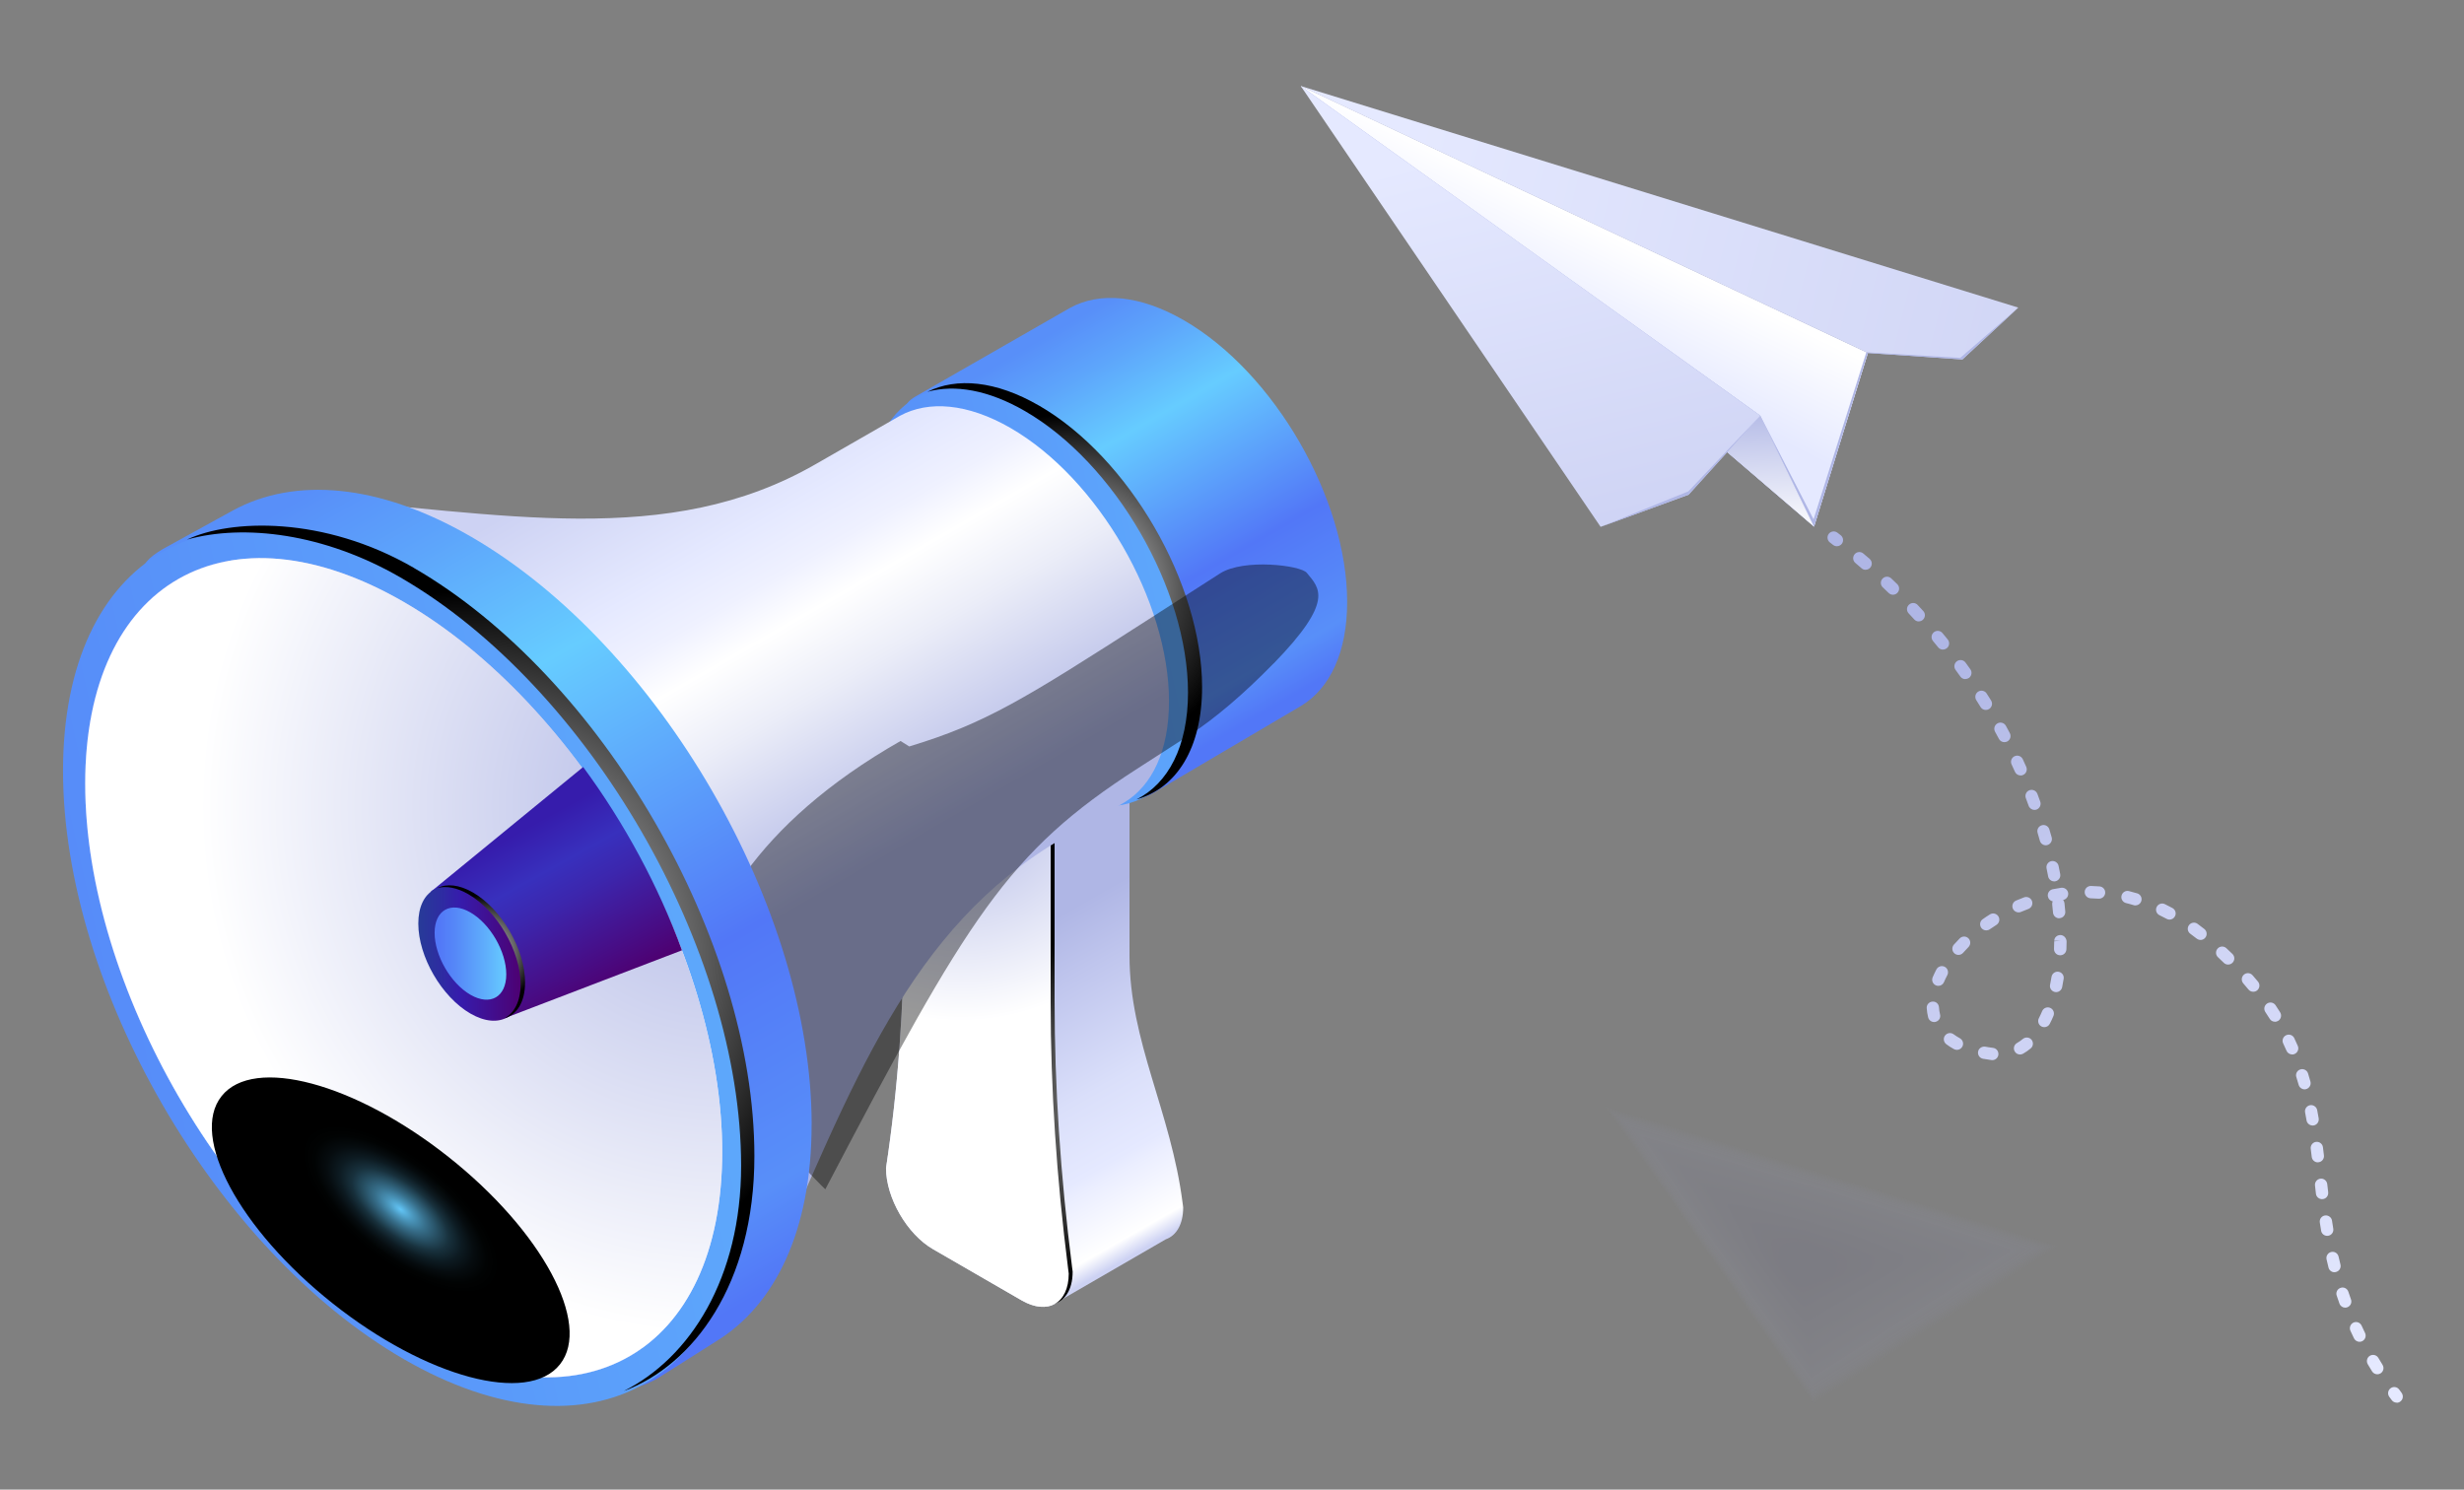
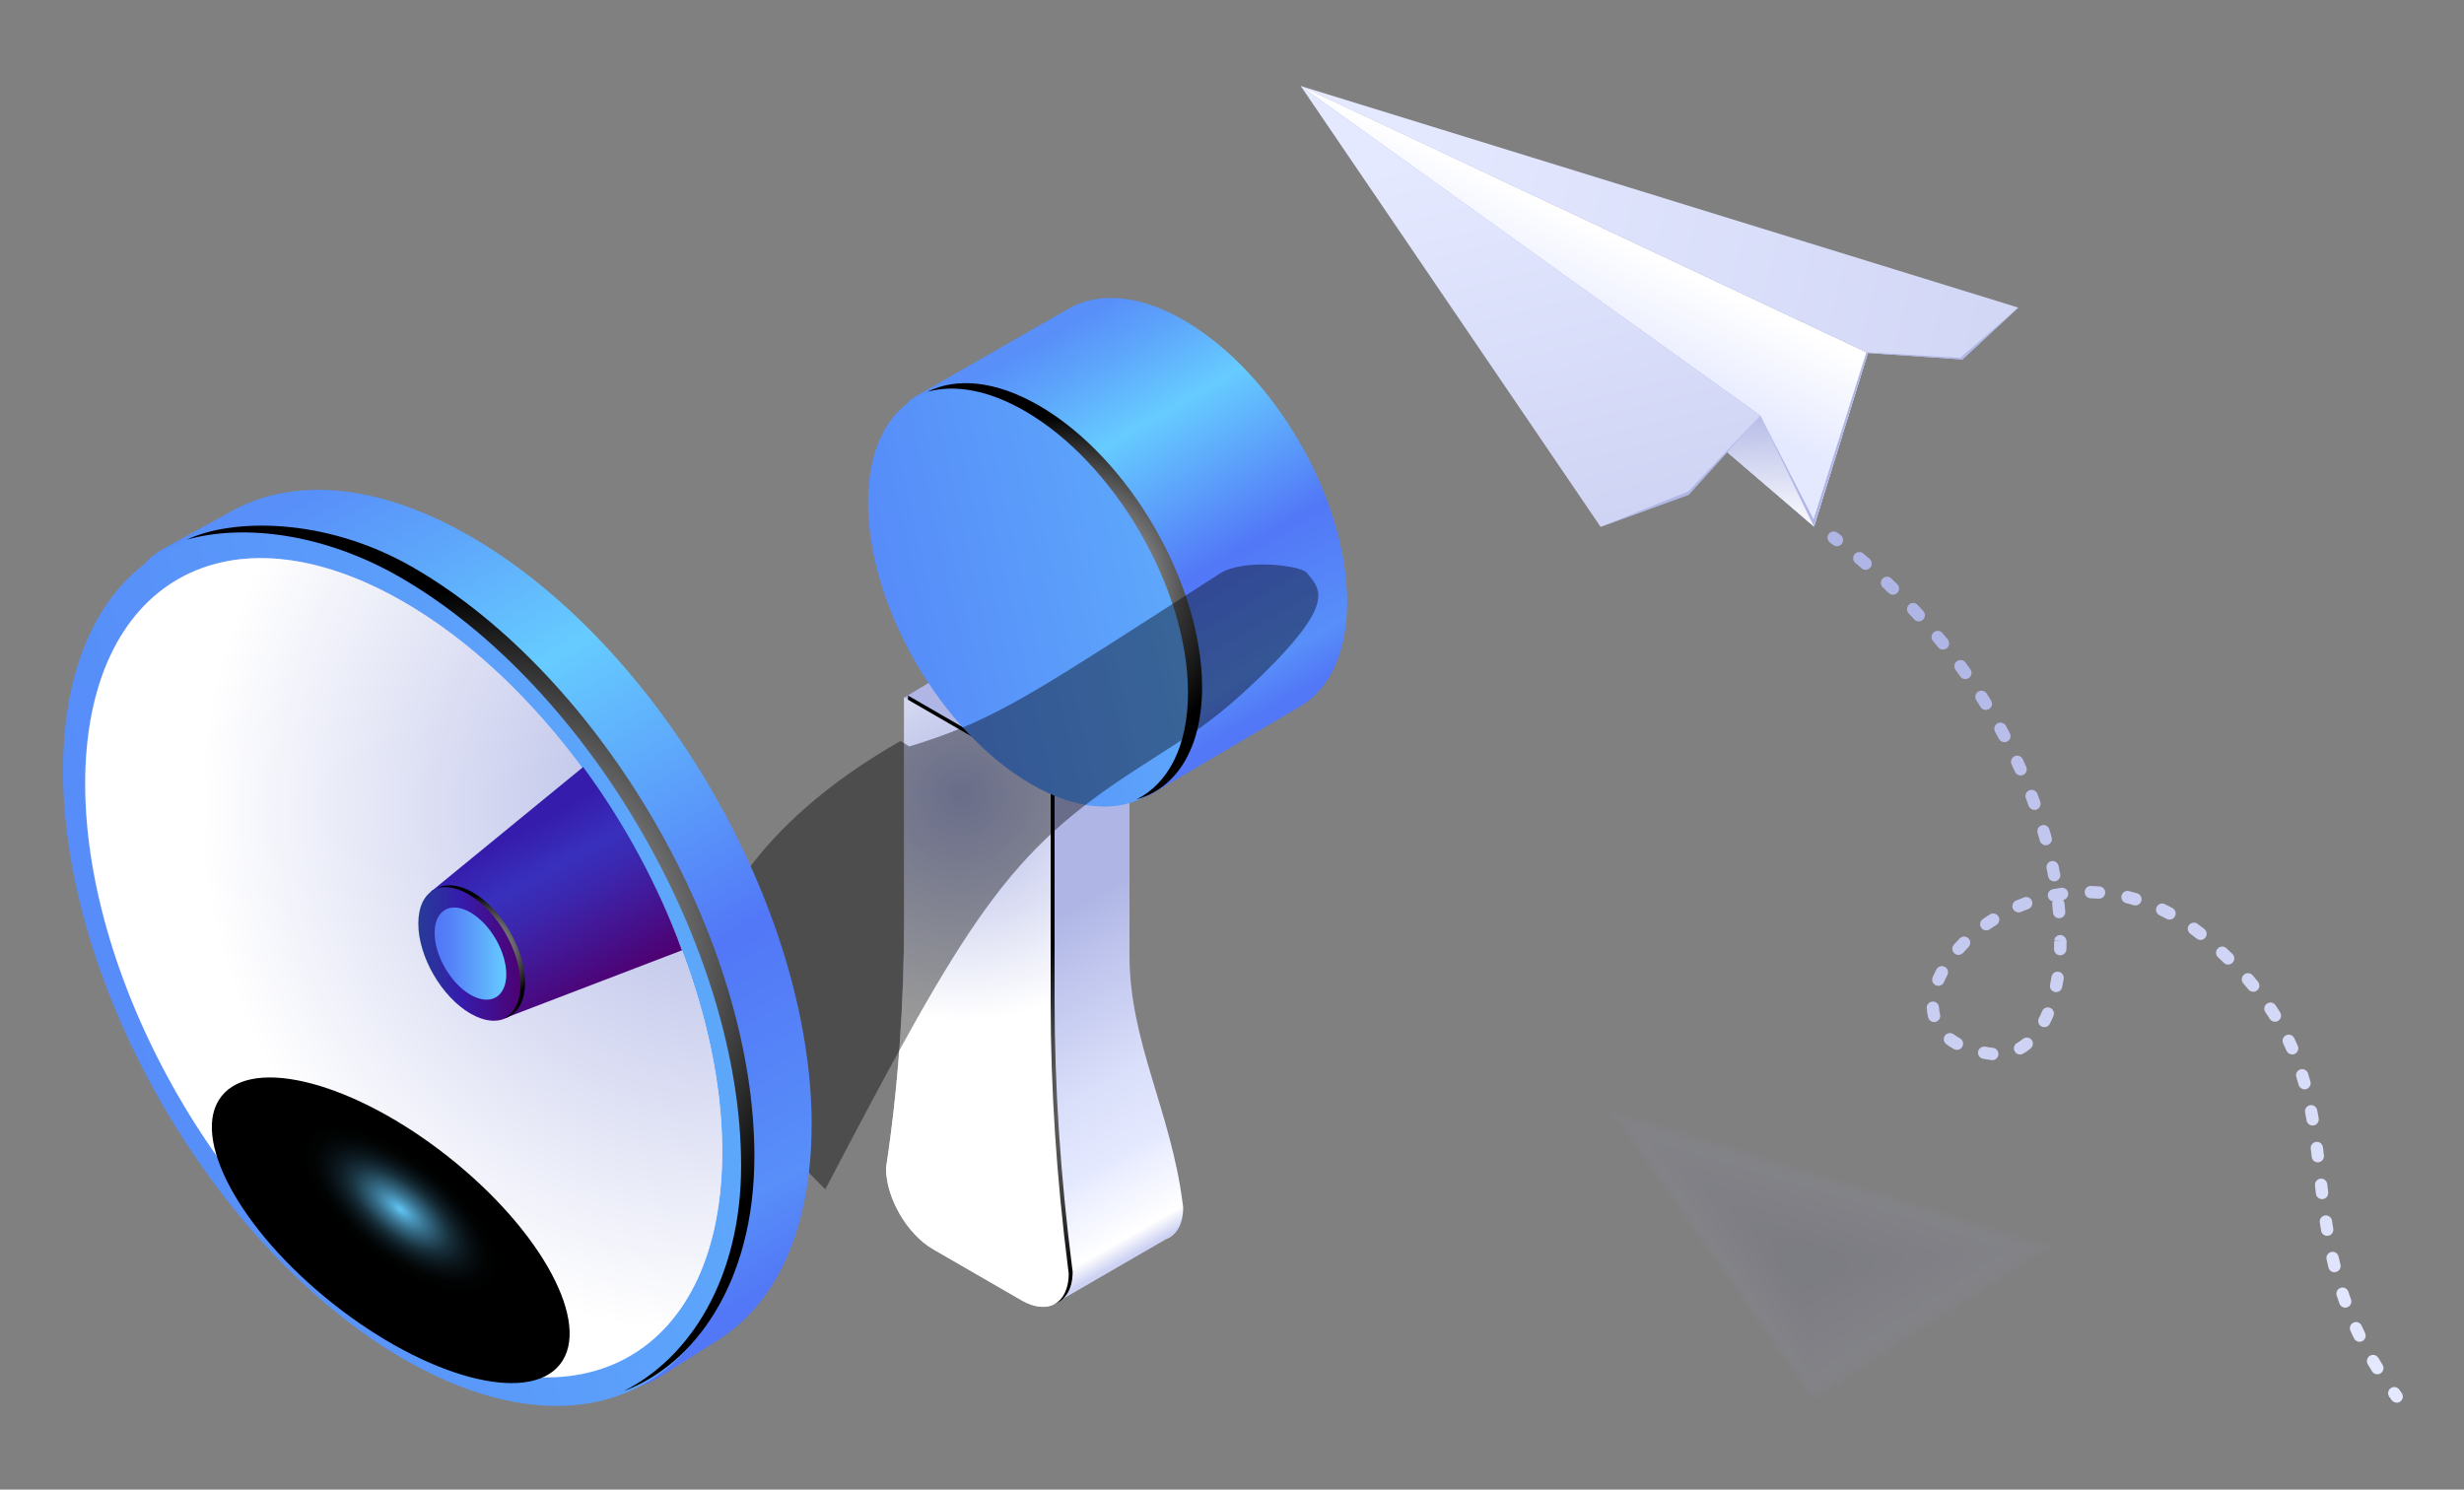
<svg xmlns="http://www.w3.org/2000/svg" width="430" height="260" viewBox="0 0 430 260" fill="none">
  <rect x="0" y="0" width="430" height="260" fill="#808080" stroke="none" />
  <path d="M206.481 210.746L206.385 210.002C204.349 194.006 197.113 181.786 197.113 166.794V128.328L171.536 113.549L157.787 121.75C157.787 121.75 176.697 178.501 174.604 192.325C174.604 197.531 178.27 203.868 182.805 206.486L183.027 206.612L185.4 226.752L203.442 216.31C205.294 215.653 206.481 213.702 206.481 210.746Z" fill="url(#paint0_linear_9086_419)" />
  <path d="M178.308 226.974L162.823 218.029C158.298 215.412 154.622 209.075 154.622 203.868C156.725 190.045 157.777 175.449 157.777 160.215V121.74L183.354 136.52V174.985C183.354 189.987 184.377 205.549 186.413 221.546L186.509 222.289C186.509 227.496 182.843 229.583 178.308 226.974Z" fill="url(#paint1_linear_9086_419)" />
  <path style="mix-blend-mode:color-dodge" d="M187.098 221.208C185.062 205.211 184.039 189.649 184.039 174.647V136.182L158.462 121.402V122.697L182.679 136.694V175.159C182.679 190.161 183.701 205.723 185.737 221.72L185.834 222.463C185.834 225.014 184.946 226.82 183.508 227.68C185.728 227.274 187.194 225.236 187.194 221.951L187.098 221.208Z" fill="url(#paint2_radial_9086_419)" />
  <path d="M174.826 172.889L172.636 190.654L177.402 187.891V171.324L174.826 172.889Z" fill="url(#paint3_linear_9086_419)" />
  <path d="M174.835 172.888L172.645 190.653L163.306 185.369L165.496 167.518L174.835 172.888Z" fill="url(#paint4_linear_9086_419)" />
  <path d="M165.496 167.518L174.835 172.889L177.402 171.324L168.043 165.982L165.496 167.518Z" fill="url(#paint5_linear_9086_419)" />
  <path style="mix-blend-mode:multiply" d="M178.308 226.974L162.823 218.029C158.298 215.412 154.622 209.075 154.622 203.868C156.725 190.045 157.777 175.449 157.777 160.215V121.74L183.354 136.52V174.985C183.354 189.987 184.377 205.549 186.413 221.546L186.509 222.289C186.509 227.496 182.843 229.583 178.308 226.974Z" fill="url(#paint6_radial_9086_419)" />
  <path d="M235.097 105.076C235.097 113.896 232.058 120.146 227.118 123.169C226.973 123.256 201.3 138.393 201.145 138.48C196.003 141.359 199.293 134.829 191.478 130.308C175.761 121.218 163.016 99.213 163.016 81.159C163.016 72.233 154.767 72.156 159.822 69.171C159.967 69.084 186.625 53.792 186.769 53.715C191.902 50.933 198.907 51.445 206.635 55.917C222.352 65.007 235.097 87.012 235.097 105.067V105.076Z" fill="url(#paint7_linear_9086_419)" />
  <path d="M208.41 120.62C208.41 138.684 195.665 145.958 179.948 136.868C164.232 127.778 151.486 105.773 151.486 87.719C151.486 69.664 164.232 62.381 179.948 71.471C195.665 80.561 208.41 102.566 208.41 120.62Z" fill="url(#paint8_linear_9086_419)" />
  <path style="mix-blend-mode:color-dodge" d="M181.309 70.785C173.774 66.428 166.923 65.839 161.839 68.389C166.586 67.056 172.471 68.051 178.858 71.741C194.575 80.831 207.32 102.836 207.32 120.89C207.32 130.289 203.856 136.761 198.328 139.534C205.275 137.592 209.78 130.666 209.78 119.934C209.78 101.87 197.035 79.865 181.318 70.785H181.309Z" fill="url(#paint9_radial_9086_419)" />
-   <path d="M204.001 122.464C204.001 131.032 201.048 137.108 196.244 140.045C196.215 140.064 191.699 142.682 185.322 146.391C158.674 161.876 148.717 189.348 133.849 223.235C133.811 223.332 133.782 223.38 133.782 223.38C123.651 229.05 42.423 92.712 52.371 86.838C52.371 86.838 52.39 86.838 52.409 86.838C88.001 89.582 116.531 95.851 142.33 81.023C150.695 76.222 157.014 72.59 157.053 72.571C162.031 69.866 168.843 70.368 176.359 74.706C191.632 83.535 204.01 104.912 204.01 122.454L204.001 122.464Z" fill="url(#paint10_linear_9086_419)" />
  <g style="mix-blend-mode:color-dodge" opacity="0.4">
    <path d="M222.265 115.789C217.055 121.141 211.913 125.478 207.745 128.192C207.716 128.212 203.886 130.675 198.473 134.162C175.867 148.729 168.998 159.886 144.029 207.577C143.98 207.673 129.778 192.826 129.778 192.826C121.307 198.236 106.102 158.428 157.16 129.332C157.16 129.332 158.665 130.288 158.674 130.288C171.979 126.26 178.714 122.058 200.499 108.061C207.562 103.521 212.897 100.092 212.936 100.073C217.046 97.464 226.974 98.653 228.054 99.986C230.264 102.69 232.926 104.845 222.275 115.799L222.265 115.789Z" fill="url(#paint11_radial_9086_419)" />
  </g>
  <path d="M141.636 196.324C141.636 214.755 135.287 227.805 124.964 234.123C124.655 234.316 115.046 240.421 114.727 240.595C103.989 246.613 110.858 232.963 94.543 223.535C61.711 204.554 35.092 158.592 35.092 120.861C35.092 102.208 17.87 102.053 28.415 95.832C28.705 95.659 40.388 89.225 40.688 89.071C51.397 83.265 66.043 84.328 82.194 93.669C115.026 112.65 141.646 158.612 141.646 196.333L141.636 196.324Z" fill="url(#paint12_linear_9086_419)" />
  <path d="M129.904 203.28C129.904 241.001 103.284 256.196 70.452 237.215C37.619 218.233 11 172.272 11 134.54C11 96.809 37.619 81.624 70.452 100.605C103.284 119.587 129.904 165.548 129.904 203.28Z" fill="url(#paint13_linear_9086_419)" />
  <path d="M126.035 201.038C126.035 236.306 101.152 250.506 70.452 232.761C39.752 215.016 14.869 172.049 14.869 136.781C14.869 101.513 39.752 87.313 70.452 105.058C101.152 122.803 126.035 165.77 126.035 201.038Z" fill="url(#paint14_linear_9086_419)" />
  <path d="M81.383 228.173C50.683 210.428 25.8 167.461 25.8 132.193C25.8 115.936 31.097 104.17 39.8 97.93C24.778 100.673 14.859 114.535 14.859 136.782C14.859 172.05 39.742 215.016 70.442 232.762C86.989 242.325 101.837 242.595 112.016 235.302C103.227 236.906 92.701 234.722 81.374 228.173H81.383Z" fill="url(#paint15_linear_9086_419)" />
  <path style="mix-blend-mode:color-dodge" d="M72.198 99.097C56.462 89.997 40.176 90.606 32.631 94.18C42.549 91.408 56.558 93.079 69.882 100.787C102.715 119.769 129.334 165.73 129.334 203.462C129.334 223.1 120.4 237.01 108.841 242.797C120.959 238.305 131.65 224.192 131.65 201.781C131.65 164.059 105.03 118.088 72.198 99.107V99.097Z" fill="url(#paint16_radial_9086_419)" />
  <path style="mix-blend-mode:multiply" d="M126.035 201.038C126.035 236.306 101.152 250.506 70.452 232.761C39.752 215.016 14.869 172.049 14.869 136.781C14.869 101.513 39.752 87.313 70.452 105.058C101.152 122.803 126.035 165.77 126.035 201.038Z" fill="url(#paint17_radial_9086_419)" />
  <path d="M101.769 133.873C98.412 136.607 75.7 155.231 75.662 155.25C74.05 156.207 76.684 156.226 76.684 159.085C76.684 164.862 80.756 171.894 85.782 174.802C88.281 176.241 87.23 178.337 88.87 177.41C88.908 177.391 112.575 168.339 119.011 165.866C114.9 154.632 108.967 143.639 101.769 133.873Z" fill="url(#paint18_linear_9086_419)" />
  <path d="M91.195 171.711C91.195 177.487 87.124 179.806 82.097 176.908C77.07 174 72.999 166.968 72.999 161.191C72.999 155.415 77.07 153.096 82.097 155.994C87.124 158.902 91.195 165.934 91.195 171.711Z" fill="url(#paint19_linear_9086_419)" />
  <path d="M88.35 170.059C88.35 174.029 85.552 175.623 82.098 173.623C78.644 171.624 75.846 166.794 75.846 162.824C75.846 158.854 78.644 157.26 82.098 159.259C85.552 161.259 88.35 166.089 88.35 170.059Z" fill="url(#paint20_linear_9086_419)" />
  <path style="mix-blend-mode:screen" d="M82.532 155.772C80.12 154.381 77.93 154.187 76.309 155.008C77.823 154.583 79.705 154.902 81.75 156.081C86.777 158.988 90.848 166.021 90.848 171.797C90.848 174.801 89.739 176.869 87.973 177.757C90.192 177.139 91.63 174.917 91.63 171.488C91.63 165.712 87.558 158.679 82.532 155.772Z" fill="url(#paint21_radial_9086_419)" />
  <path style="mix-blend-mode:color-dodge" d="M78.296 201.954C94.601 214.879 103.304 231.088 97.718 238.14C92.131 245.201 74.388 240.439 58.083 227.514C41.778 214.589 33.075 198.38 38.661 191.328C44.248 184.267 61.991 189.029 78.296 201.954Z" fill="url(#paint22_radial_9086_419)" />
  <path d="M227 15.016L325.972 61.609L316.579 91.914L227 15.016Z" fill="url(#paint23_linear_9086_419)" />
  <path style="mix-blend-mode:multiply" d="M227 15.016L325.972 61.609L316.579 91.914L227 15.016Z" fill="url(#paint24_linear_9086_419)" />
  <path d="M227 15.016L325.972 61.609L342.464 62.736L352.217 53.689L227 15.016Z" fill="url(#paint25_linear_9086_419)" />
  <path d="M227 15.016L307.186 72.55L316.579 91.914L227 15.016Z" fill="url(#paint26_linear_9086_419)" />
  <path style="mix-blend-mode:multiply" d="M227 15.016L307.186 72.55L316.579 91.914L227 15.016Z" fill="url(#paint27_linear_9086_419)" />
  <path d="M227 15.016L307.187 72.55L294.681 86.345L279.325 91.957L227 15.016Z" fill="url(#paint28_linear_9086_419)" />
  <path d="M279.326 91.958L294.682 86.346L307.187 72.55L316.579 91.914L325.972 61.61L342.464 62.737L352.217 53.69L342.092 62.463L325.699 61.49L316.492 90.645L307.187 72.55L294.638 85.766L279.326 91.958Z" fill="#AFB6E5" />
  <path d="M320.555 95.338C320.882 95.338 321.199 95.196 321.418 94.922C321.778 94.452 321.691 93.774 321.221 93.413L320.653 92.975C320.173 92.614 319.506 92.712 319.146 93.172C318.785 93.642 318.873 94.321 319.342 94.682L319.91 95.119C320.107 95.272 320.336 95.338 320.555 95.338Z" fill="url(#paint29_linear_9086_419)" />
  <path d="M414.874 239.868C415.07 239.868 415.267 239.814 415.442 239.704C415.944 239.387 416.097 238.731 415.791 238.227C415.54 237.823 415.3 237.418 415.059 237.013C414.753 236.499 414.098 236.335 413.585 236.63C413.072 236.936 412.908 237.593 413.203 238.107C413.443 238.523 413.694 238.938 413.956 239.354C414.153 239.682 414.502 239.857 414.863 239.868H414.874ZM411.761 234.201C411.914 234.201 412.078 234.169 412.231 234.092C412.766 233.829 412.984 233.195 412.733 232.659C412.525 232.232 412.329 231.805 412.132 231.379C411.881 230.832 411.248 230.602 410.712 230.843C410.177 231.094 409.937 231.729 410.177 232.265C410.374 232.703 410.581 233.14 410.8 233.589C410.986 233.972 411.368 234.19 411.761 234.201ZM409.26 228.239C409.38 228.239 409.511 228.217 409.631 228.173C410.188 227.976 410.483 227.353 410.276 226.795C410.112 226.346 409.959 225.909 409.817 225.46C409.631 224.891 409.02 224.585 408.463 224.782C407.895 224.968 407.589 225.581 407.785 226.138C407.938 226.598 408.091 227.057 408.266 227.528C408.419 227.966 408.834 228.239 409.271 228.239H409.26ZM407.392 222.047C407.48 222.047 407.567 222.047 407.654 222.014C408.233 221.872 408.583 221.292 408.441 220.712C408.332 220.253 408.222 219.793 408.113 219.334C407.982 218.754 407.414 218.382 406.824 218.524C406.246 218.655 405.885 219.235 406.016 219.815C406.125 220.286 406.235 220.756 406.355 221.237C406.475 221.73 406.912 222.058 407.392 222.058V222.047ZM406.114 215.702C406.18 215.702 406.235 215.702 406.3 215.691C406.89 215.592 407.283 215.045 407.185 214.454C407.108 213.984 407.032 213.514 406.966 213.054C406.879 212.463 406.322 212.07 405.743 212.146C405.153 212.234 404.749 212.781 404.837 213.371C404.913 213.853 404.979 214.323 405.066 214.805C405.153 215.33 405.601 215.702 406.114 215.702ZM405.23 209.291C405.23 209.291 405.317 209.291 405.361 209.291C405.951 209.225 406.366 208.689 406.3 208.098L406.136 206.676C406.071 206.085 405.525 205.648 404.946 205.724C404.356 205.79 403.93 206.326 403.996 206.917L404.159 208.35C404.225 208.897 404.684 209.291 405.219 209.302L405.23 209.291ZM404.487 202.858C404.487 202.858 404.575 202.858 404.618 202.858C405.208 202.792 405.623 202.256 405.557 201.665L405.383 200.232C405.306 199.642 404.771 199.237 404.181 199.302C403.592 199.379 403.177 199.915 403.253 200.506L403.428 201.928C403.493 202.475 403.952 202.869 404.487 202.88V202.858ZM403.57 196.447C403.635 196.447 403.701 196.447 403.766 196.436C404.345 196.338 404.738 195.78 404.64 195.189C404.553 194.708 404.465 194.226 404.378 193.756C404.269 193.176 403.69 192.793 403.122 192.902C402.543 193.012 402.161 193.581 402.27 194.161C402.357 194.62 402.445 195.09 402.521 195.55C402.609 196.075 403.067 196.436 403.57 196.447ZM402.161 190.135C402.259 190.135 402.357 190.124 402.456 190.091C403.024 189.927 403.362 189.336 403.198 188.767C403.067 188.297 402.925 187.826 402.783 187.356C402.609 186.787 401.997 186.481 401.44 186.656C400.872 186.831 400.555 187.432 400.741 188.001C400.883 188.45 401.014 188.898 401.145 189.347C401.276 189.817 401.702 190.124 402.172 190.135H402.161ZM347.673 185.037C348.208 185.037 348.678 184.643 348.743 184.085C348.809 183.494 348.394 182.958 347.804 182.892L347.651 182.87C347.236 182.816 346.832 182.761 346.45 182.684C345.871 182.597 345.303 182.969 345.204 183.549C345.095 184.128 345.488 184.697 346.067 184.796C346.493 184.872 346.941 184.938 347.4 185.004L347.553 185.026C347.553 185.026 347.629 185.026 347.673 185.026V185.037ZM352.511 184.052C352.697 184.052 352.882 184.008 353.057 183.91C353.516 183.647 353.964 183.341 354.379 182.991C354.837 182.619 354.903 181.94 354.532 181.481C354.16 181.022 353.483 180.956 353.024 181.328C352.697 181.601 352.347 181.842 351.987 182.05C351.473 182.345 351.299 183.002 351.594 183.516C351.79 183.866 352.151 184.052 352.522 184.052H352.511ZM399.998 184.052C400.14 184.052 400.293 184.03 400.435 183.964C400.981 183.724 401.232 183.089 400.992 182.542C400.796 182.094 400.588 181.645 400.381 181.197C400.129 180.66 399.485 180.431 398.95 180.693C398.415 180.945 398.185 181.59 398.447 182.126C398.655 182.553 398.841 182.98 399.026 183.396C399.201 183.8 399.594 184.041 399.998 184.041V184.052ZM341.502 183.242C341.884 183.242 342.256 183.045 342.452 182.684C342.736 182.159 342.55 181.514 342.026 181.218C341.633 181 341.273 180.77 340.945 180.529C340.464 180.168 339.798 180.267 339.438 180.737C339.077 181.207 339.176 181.886 339.645 182.247C340.049 182.553 340.497 182.848 340.989 183.111C341.153 183.199 341.327 183.242 341.502 183.242ZM356.749 179.282C357.142 179.282 357.524 179.074 357.71 178.702C357.939 178.265 358.147 177.805 358.354 177.324C358.583 176.777 358.332 176.142 357.786 175.912C357.24 175.683 356.607 175.934 356.377 176.492C356.203 176.919 356.006 177.324 355.809 177.718C355.536 178.243 355.744 178.899 356.268 179.162C356.421 179.238 356.585 179.282 356.749 179.282ZM337.516 178.385C337.603 178.385 337.701 178.385 337.789 178.352C338.367 178.21 338.717 177.619 338.564 177.05C338.466 176.667 338.4 176.252 338.378 175.825C338.346 175.234 337.854 174.764 337.243 174.818C336.653 174.851 336.194 175.365 336.238 175.956C336.271 176.514 336.358 177.061 336.489 177.575C336.609 178.057 337.046 178.385 337.527 178.385H337.516ZM396.995 178.341C397.191 178.341 397.388 178.286 397.574 178.177C398.076 177.86 398.229 177.203 397.912 176.689C397.661 176.273 397.388 175.869 397.115 175.453C396.787 174.961 396.121 174.829 395.63 175.158C395.138 175.486 395.007 176.153 395.335 176.645C395.597 177.039 395.848 177.433 396.099 177.827C396.296 178.155 396.645 178.33 397.006 178.33L396.995 178.341ZM358.813 173.167C359.315 173.167 359.763 172.816 359.872 172.302C359.971 171.821 360.058 171.339 360.134 170.836C360.233 170.245 359.829 169.698 359.239 169.611C358.671 169.513 358.103 169.917 358.016 170.508C357.939 170.978 357.863 171.427 357.764 171.876C357.644 172.455 358.016 173.024 358.605 173.145C358.671 173.156 358.747 173.167 358.813 173.167ZM393.216 173.101C393.456 173.101 393.707 173.024 393.904 172.86C394.363 172.477 394.428 171.81 394.057 171.339C393.751 170.968 393.434 170.596 393.107 170.224C392.714 169.775 392.036 169.731 391.589 170.114C391.141 170.508 391.097 171.186 391.479 171.635C391.785 171.996 392.091 172.346 392.386 172.707C392.593 172.959 392.899 173.101 393.205 173.101H393.216ZM338.258 172.072C338.684 172.072 339.077 171.832 339.252 171.416C339.427 171.011 339.613 170.607 339.831 170.202C340.104 169.677 339.907 169.02 339.383 168.747C338.859 168.473 338.215 168.67 337.931 169.195C337.69 169.655 337.472 170.114 337.275 170.574C337.046 171.121 337.297 171.755 337.843 171.985C337.974 172.04 338.116 172.072 338.258 172.072ZM388.836 168.353C389.12 168.353 389.404 168.243 389.612 168.025C390.027 167.598 390.016 166.92 389.59 166.504C389.251 166.165 388.891 165.837 388.531 165.497C388.094 165.093 387.417 165.115 387.013 165.552C386.608 165.99 386.63 166.668 387.067 167.073C387.417 167.401 387.755 167.729 388.083 168.047C388.29 168.254 388.552 168.353 388.825 168.353H388.836ZM341.775 166.668C342.07 166.668 342.376 166.548 342.583 166.307C342.889 165.968 343.206 165.629 343.523 165.301C343.938 164.874 343.938 164.196 343.523 163.78C343.097 163.353 342.419 163.364 342.004 163.78C341.644 164.141 341.305 164.502 340.978 164.874C340.585 165.322 340.628 166.001 341.065 166.395C341.273 166.581 341.524 166.668 341.775 166.668ZM359.534 166.734C360.112 166.734 360.593 166.285 360.615 165.694C360.626 165.246 360.637 164.797 360.648 164.349C360.648 163.758 360.178 163.211 359.577 163.2C358.988 163.2 358.496 163.616 358.496 164.207H359.566L358.485 164.294C358.485 164.764 358.474 165.191 358.452 165.618C358.431 166.209 358.9 166.712 359.49 166.734C359.49 166.734 359.512 166.734 359.523 166.734H359.534ZM384.009 164.064C384.326 164.064 384.653 163.922 384.861 163.649C385.232 163.178 385.145 162.5 384.675 162.139C384.282 161.833 383.889 161.537 383.496 161.242C383.015 160.892 382.349 161.001 381.999 161.482C381.65 161.964 381.759 162.631 382.24 162.981C382.611 163.255 382.982 163.539 383.354 163.824C383.55 163.977 383.78 164.053 384.009 164.053V164.064ZM346.624 162.39C346.843 162.39 347.061 162.325 347.247 162.194C347.618 161.931 348.011 161.668 348.404 161.428C348.907 161.11 349.06 160.443 348.743 159.94C348.426 159.437 347.76 159.283 347.258 159.601C346.832 159.863 346.417 160.148 346.013 160.432C345.521 160.771 345.412 161.439 345.751 161.931C345.958 162.226 346.286 162.39 346.624 162.39ZM378.603 160.509C378.985 160.509 379.367 160.301 379.553 159.94C379.837 159.415 379.64 158.769 379.116 158.485C378.679 158.244 378.232 158.025 377.795 157.807C377.259 157.544 376.615 157.774 376.364 158.31C376.102 158.846 376.331 159.491 376.866 159.743C377.281 159.94 377.696 160.148 378.111 160.378C378.275 160.465 378.439 160.509 378.614 160.509H378.603ZM359.348 160.257C359.348 160.257 359.414 160.257 359.446 160.257C360.036 160.202 360.473 159.688 360.418 159.087C360.375 158.605 360.331 158.124 360.276 157.632C360.254 157.424 360.167 157.227 360.047 157.074C360.615 156.975 361.008 156.428 360.921 155.859C360.833 155.268 360.287 154.875 359.697 154.951C359.206 155.028 358.715 155.104 358.234 155.203C357.655 155.323 357.273 155.881 357.382 156.472C357.469 156.909 357.808 157.238 358.223 157.325C358.147 157.489 358.114 157.686 358.136 157.883C358.19 158.354 358.234 158.824 358.278 159.294C358.332 159.852 358.791 160.268 359.337 160.279L359.348 160.257ZM352.26 159.251C352.402 159.251 352.555 159.229 352.686 159.163C353.112 158.977 353.538 158.813 353.975 158.649C354.532 158.441 354.816 157.818 354.608 157.26C354.4 156.702 353.778 156.417 353.221 156.625C352.751 156.8 352.293 156.986 351.834 157.183C351.288 157.413 351.037 158.047 351.266 158.594C351.441 158.999 351.834 159.24 352.249 159.251H352.26ZM372.651 158.025C373.12 158.025 373.546 157.73 373.688 157.26C373.863 156.691 373.535 156.089 372.967 155.925C372.487 155.783 372.006 155.651 371.537 155.531C370.958 155.378 370.379 155.739 370.237 156.319C370.095 156.899 370.444 157.478 371.023 157.621C371.471 157.73 371.919 157.85 372.367 157.993C372.465 158.025 372.563 158.036 372.672 158.036L372.651 158.025ZM366.305 156.855C366.862 156.855 367.343 156.428 367.386 155.859C367.43 155.268 366.982 154.754 366.392 154.711C365.89 154.678 365.399 154.645 364.907 154.634C364.907 154.634 364.896 154.634 364.885 154.634C364.295 154.634 363.815 155.093 363.804 155.684C363.793 156.275 364.263 156.767 364.852 156.789C365.311 156.8 365.77 156.822 366.24 156.855C366.261 156.855 366.283 156.855 366.305 156.855ZM358.463 153.846C358.529 153.846 358.594 153.846 358.671 153.824C359.25 153.715 359.643 153.157 359.534 152.566C359.446 152.096 359.348 151.614 359.25 151.133C359.13 150.553 358.562 150.192 357.983 150.302C357.404 150.422 357.033 150.991 357.153 151.571C357.251 152.041 357.338 152.501 357.426 152.96C357.524 153.474 357.972 153.835 358.474 153.835L358.463 153.846ZM357 147.534C357.098 147.534 357.196 147.523 357.295 147.49C357.863 147.337 358.201 146.735 358.048 146.166C357.917 145.707 357.786 145.236 357.644 144.766C357.48 144.197 356.88 143.869 356.312 144.044C355.744 144.208 355.416 144.81 355.591 145.379C355.722 145.838 355.853 146.287 355.984 146.746C356.115 147.217 356.541 147.534 357.011 147.534H357ZM355.034 141.364C355.154 141.364 355.285 141.342 355.405 141.298C355.962 141.09 356.246 140.477 356.05 139.919C355.886 139.471 355.711 139.011 355.547 138.552C355.329 137.994 354.717 137.731 354.16 137.928C353.603 138.136 353.33 138.76 353.538 139.318C353.712 139.766 353.876 140.204 354.029 140.652C354.193 141.09 354.597 141.353 355.034 141.364ZM352.609 135.357C352.762 135.357 352.915 135.325 353.057 135.259C353.603 135.018 353.843 134.384 353.603 133.837C353.407 133.399 353.21 132.951 353.003 132.513C352.751 131.977 352.118 131.736 351.572 131.988C351.037 132.24 350.796 132.874 351.048 133.421C351.244 133.859 351.441 134.285 351.637 134.712C351.812 135.106 352.205 135.347 352.609 135.347V135.357ZM349.781 129.537C349.955 129.537 350.13 129.505 350.294 129.417C350.818 129.143 351.015 128.487 350.742 127.962C350.512 127.535 350.283 127.109 350.054 126.682C349.77 126.157 349.103 125.971 348.59 126.255C348.066 126.54 347.88 127.196 348.164 127.721C348.394 128.137 348.623 128.553 348.841 128.968C349.027 129.329 349.398 129.537 349.781 129.537ZM346.559 123.914C346.755 123.914 346.952 123.859 347.127 123.75C347.629 123.433 347.782 122.776 347.476 122.273C347.225 121.868 346.963 121.453 346.701 121.048C346.384 120.545 345.718 120.402 345.215 120.72C344.713 121.037 344.571 121.704 344.888 122.207C345.139 122.612 345.39 123.017 345.641 123.411C345.838 123.739 346.187 123.914 346.548 123.914H346.559ZM342.976 118.521C343.195 118.521 343.413 118.455 343.61 118.324C344.09 117.974 344.2 117.306 343.861 116.825C343.577 116.431 343.293 116.037 343.009 115.643C342.66 115.162 341.983 115.064 341.502 115.414C341.021 115.764 340.923 116.442 341.273 116.923C341.557 117.306 341.83 117.689 342.103 118.083C342.31 118.378 342.638 118.532 342.976 118.532V118.521ZM339.066 113.368C339.307 113.368 339.547 113.291 339.755 113.127C340.213 112.755 340.279 112.077 339.907 111.617C339.602 111.245 339.296 110.874 338.99 110.502C338.608 110.042 337.931 109.976 337.472 110.359C337.013 110.742 336.959 111.421 337.33 111.88C337.636 112.252 337.942 112.613 338.236 112.985C338.444 113.248 338.75 113.379 339.066 113.379V113.368ZM334.84 108.456C335.102 108.456 335.364 108.368 335.572 108.171C336.008 107.767 336.041 107.088 335.637 106.651C335.309 106.29 334.982 105.94 334.654 105.589C334.25 105.152 333.573 105.13 333.136 105.546C332.699 105.95 332.677 106.629 333.092 107.066C333.42 107.416 333.737 107.767 334.064 108.117C334.272 108.346 334.556 108.467 334.851 108.467L334.84 108.456ZM330.34 103.806C330.624 103.806 330.908 103.697 331.116 103.478C331.531 103.051 331.52 102.373 331.094 101.957C330.744 101.618 330.395 101.29 330.045 100.951C329.619 100.546 328.931 100.557 328.527 100.995C328.123 101.432 328.134 102.11 328.571 102.515C328.92 102.843 329.259 103.172 329.597 103.5C329.805 103.697 330.067 103.806 330.34 103.806ZM325.567 99.441C325.873 99.441 326.179 99.321 326.386 99.069C326.78 98.621 326.725 97.942 326.277 97.549L325.174 96.608C324.726 96.225 324.038 96.279 323.656 96.739C323.274 97.198 323.328 97.877 323.787 98.26L324.868 99.189C325.065 99.365 325.316 99.452 325.556 99.452L325.567 99.441Z" fill="url(#paint30_linear_9086_419)" />
  <path d="M418.249 244.835C418.478 244.835 418.708 244.769 418.893 244.616C419.374 244.255 419.461 243.588 419.112 243.107L418.697 242.538C418.347 242.056 417.681 241.947 417.2 242.297C416.72 242.647 416.611 243.314 416.96 243.796L417.397 244.387C417.604 244.671 417.932 244.813 418.249 244.813V244.835Z" fill="url(#paint31_linear_9086_419)" />
  <g clip-path="url(#clip0_9086_419)">
    <g opacity="0.09">
      <path opacity="0.1" d="M316.47 244.976L298.24 218.996L289.12 206.006L280 193.016L319.62 205.236L359.24 217.446" fill="#A7ADDF" />
      <path opacity="0.11" d="M316.451 244.725C316.451 244.725 302.021 224.195 302.021 224.185L298.601 219.315L298.401 219.025C298.401 219.025 289.381 206.175 289.381 206.165C289.381 206.165 280.371 193.315 280.381 193.305C280.381 193.295 319.561 205.365 319.581 205.365L334.841 210.065C334.841 210.065 358.771 217.465 358.771 217.475C358.771 217.485 358.771 217.495 358.771 217.505" fill="#A6ACDE" />
      <path opacity="0.12" d="M316.431 244.485C316.431 244.485 302.151 224.195 302.141 224.175L298.761 219.355L298.561 219.065C298.561 219.055 289.641 206.355 289.641 206.335C289.641 206.325 280.741 193.615 280.751 193.605C280.771 193.585 319.491 205.505 319.531 205.515L334.631 210.175C334.631 210.175 358.301 217.485 358.311 217.505C358.321 217.525 358.311 217.555 358.291 217.575" fill="#A5ABDE" />
      <path opacity="0.13" d="M316.41 244.246C316.41 244.246 302.28 224.186 302.26 224.166L298.91 219.396L298.71 219.106C298.7 219.086 289.89 206.526 289.89 206.506C289.89 206.486 281.1 193.926 281.11 193.906C281.14 193.876 319.42 205.646 319.46 205.656L334.4 210.266C334.4 210.266 357.83 217.506 357.84 217.536C357.85 217.566 357.84 217.606 357.81 217.636" fill="#A4AADD" />
      <path opacity="0.14" d="M316.39 243.995C316.39 243.995 302.4 224.175 302.38 224.135L299.07 219.415L298.87 219.135C298.85 219.105 290.15 206.695 290.15 206.665C290.15 206.635 281.47 194.225 281.48 194.195C281.51 194.145 319.35 205.775 319.41 205.795L334.19 210.355C334.24 210.375 357.35 217.525 357.37 217.575C357.39 217.625 357.37 217.675 357.34 217.705" fill="#A3A9DC" />
      <path opacity="0.15" d="M316.37 243.756C316.31 243.756 302.53 224.176 302.5 224.126L299.22 219.456L299.02 219.176C299 219.146 290.4 206.876 290.4 206.836C290.4 206.796 281.83 194.526 281.85 194.496C281.89 194.436 319.28 205.916 319.36 205.936L333.99 210.446C334.05 210.466 356.89 217.546 356.91 217.596C356.93 217.646 356.91 217.716 356.87 217.766" fill="#A3A8DC" />
-       <path opacity="0.16" d="M316.341 243.505C316.271 243.505 302.651 224.155 302.611 224.095L299.371 219.475L299.181 219.195C299.151 219.155 290.661 207.025 290.661 206.985C290.661 206.945 282.201 194.815 282.221 194.785C282.271 194.715 319.211 206.045 319.311 206.075L333.781 210.535C333.861 210.555 356.421 217.555 356.441 217.625C356.461 217.695 356.441 217.765 356.391 217.825" fill="#A2A7DB" />
+       <path opacity="0.16" d="M316.341 243.505C316.271 243.505 302.651 224.155 302.611 224.095L299.371 219.475L299.181 219.195C299.151 219.155 290.661 207.025 290.661 206.985C290.661 206.945 282.201 194.815 282.221 194.785C282.271 194.715 319.211 206.045 319.311 206.075L333.781 210.535C356.461 217.695 356.441 217.765 356.391 217.825" fill="#A2A7DB" />
      <path opacity="0.17" d="M316.32 243.266C316.24 243.266 302.77 224.156 302.73 224.086L299.52 219.516L299.33 219.246C299.3 219.196 290.91 207.216 290.91 207.166C290.91 207.116 282.55 195.136 282.58 195.096C282.64 195.016 319.14 206.196 319.25 206.226L333.56 210.636C333.65 210.666 355.94 217.586 355.96 217.666C355.98 217.746 355.96 217.836 355.9 217.906" fill="#A1A6DA" />
      <path opacity="0.18" d="M316.3 243.025C316.21 243.025 302.9 224.145 302.85 224.065L299.68 219.545L299.49 219.275C299.45 219.225 291.17 207.385 291.17 207.325C291.17 207.265 282.92 195.425 282.96 195.385C283.03 195.295 319.08 206.325 319.21 206.365L333.36 210.725C333.46 210.755 355.48 217.605 355.51 217.695C355.54 217.785 355.51 217.885 355.44 217.965" fill="#A0A5D9" />
      <path opacity="0.19" d="M316.28 242.776C316.17 242.776 303.03 224.136 302.97 224.046L299.83 219.576L299.64 219.306C299.6 219.246 291.42 207.556 291.42 207.486C291.42 207.416 283.28 195.726 283.32 195.676C283.4 195.576 319 206.456 319.15 206.496L333.15 210.816C333.26 210.856 355.01 217.626 355.04 217.726C355.07 217.826 355.04 217.946 354.96 218.026" fill="#9FA4D9" />
      <path opacity="0.2" d="M316.26 242.535C316.14 242.535 303.15 224.125 303.09 224.035L299.99 219.615C299.99 219.615 299.81 219.355 299.8 219.355C299.76 219.285 291.68 207.735 291.68 207.665C291.68 207.595 283.65 196.045 283.69 195.985C283.77 195.875 318.93 206.605 319.09 206.655L332.93 210.925C333.06 210.965 354.53 217.655 354.56 217.775C354.59 217.895 354.56 218.015 354.48 218.115" fill="#9EA3D8" />
      <path opacity="0.21" d="M316.24 242.285C316.11 242.285 303.28 224.115 303.21 224.005L300.15 219.635L299.97 219.375C299.92 219.305 291.95 207.895 291.95 207.815C291.95 207.735 284.03 196.325 284.08 196.265C284.17 196.145 318.89 206.725 319.06 206.775L332.74 210.995C332.88 211.035 354.08 217.655 354.11 217.775C354.14 217.895 354.11 218.035 354.02 218.145" fill="#9DA2D7" />
      <path opacity="0.22" d="M316.21 242.046C316.07 242.046 303.4 224.116 303.32 223.996L300.29 219.676L300.11 219.416C300.06 219.336 292.19 208.076 292.19 207.996C292.19 207.906 284.38 196.646 284.43 196.576C284.53 196.436 318.8 206.876 318.99 206.936L332.52 211.106C332.67 211.156 353.6 217.696 353.64 217.826C353.68 217.956 353.64 218.116 353.54 218.226" fill="#9CA1D7" />
      <path opacity="0.23" d="M316.19 241.805C316.04 241.805 303.52 224.105 303.44 223.975L300.45 219.705C300.45 219.705 300.27 219.455 300.27 219.445C300.21 219.355 292.45 208.235 292.45 208.155C292.45 208.055 284.75 196.945 284.8 196.865C284.91 196.715 318.73 207.005 318.94 207.065L332.31 211.185C332.47 211.235 353.13 217.695 353.17 217.845C353.21 217.995 353.17 218.155 353.06 218.285" fill="#9CA0D6" />
      <path opacity="0.24" d="M316.17 241.556C316 241.556 303.65 224.096 303.55 223.956L300.59 219.736L300.41 219.486C300.35 219.396 292.69 208.416 292.69 208.326C292.69 208.226 285.1 197.246 285.16 197.166C285.28 197.006 318.65 207.146 318.88 207.216L332.09 211.286C332.27 211.336 352.65 217.726 352.69 217.886C352.73 218.046 352.69 218.226 352.57 218.356" fill="#9B9FD5" />
      <path opacity="0.25" d="M316.151 241.315C315.971 241.315 303.771 224.085 303.671 223.945L300.751 219.775C300.751 219.775 300.581 219.525 300.571 219.525C300.501 219.425 292.951 208.595 292.951 208.495C292.951 208.385 285.471 197.555 285.531 197.465C285.661 197.295 318.591 207.285 318.831 207.355L331.881 211.385C332.071 211.445 352.181 217.755 352.221 217.925C352.261 218.095 352.221 218.285 352.091 218.425" fill="#9A9ED5" />
      <path opacity="0.26" d="M316.13 241.076C315.94 241.076 303.9 224.086 303.79 223.926L300.9 219.806C300.9 219.806 300.73 219.566 300.73 219.556C300.66 219.446 293.21 208.766 293.21 208.656C293.21 208.536 285.83 197.856 285.9 197.756C286.03 197.576 318.52 207.416 318.78 207.496L331.68 211.476C331.88 211.536 351.72 217.766 351.77 217.946C351.82 218.126 351.77 218.326 351.64 218.486" fill="#999DD4" />
      <path opacity="0.27" d="M316.11 240.825C315.91 240.825 304.03 224.065 303.91 223.905L301.06 219.835L300.89 219.595C300.81 219.485 293.47 208.935 293.47 208.825C293.47 208.695 286.2 198.155 286.28 198.055C286.42 197.865 318.46 207.555 318.73 207.635L331.47 211.565C331.68 211.635 351.25 217.785 351.3 217.975C351.35 218.165 351.31 218.385 351.16 218.545" fill="#989CD3" />
      <path opacity="0.28" d="M316.08 240.586C315.87 240.586 304.14 224.066 304.02 223.886L301.2 219.876L301.03 219.636C300.95 219.516 293.71 209.116 293.71 208.996C293.71 208.866 286.55 198.466 286.63 198.366C286.78 198.166 318.37 207.706 318.66 207.796L331.24 211.676C331.47 211.746 350.76 217.826 350.81 218.026C350.86 218.226 350.82 218.456 350.66 218.626" fill="#979BD2" />
      <path opacity="0.3" d="M316.06 240.336C315.84 240.336 304.27 224.046 304.14 223.866L301.36 219.906L301.19 219.666C301.11 219.536 293.97 209.286 293.97 209.156C293.97 209.016 286.92 198.766 287 198.656C287.16 198.436 318.31 207.836 318.61 207.926L331.04 211.756C331.28 211.826 350.3 217.826 350.35 218.046C350.4 218.266 350.36 218.506 350.19 218.686" fill="#969AD2" />
      <path opacity="0.31" d="M316.04 240.096C315.8 240.096 304.4 224.046 304.26 223.846L301.52 219.936C301.52 219.936 301.36 219.706 301.36 219.696C301.27 219.566 294.24 209.456 294.24 209.316C294.24 209.166 287.3 199.056 287.39 198.946C287.56 198.716 318.26 207.966 318.58 208.066L330.85 211.846C331.1 211.926 349.85 217.846 349.91 218.076C349.97 218.306 349.92 218.556 349.74 218.746" fill="#9599D1" />
      <path opacity="0.32" d="M316.02 239.855C315.77 239.855 304.52 224.045 304.38 223.835L301.67 219.975L301.51 219.745C301.42 219.605 294.49 209.635 294.49 209.495C294.49 209.345 287.66 199.375 287.75 199.255C287.93 199.015 318.18 208.115 318.52 208.215L330.63 211.945C330.89 212.025 349.37 217.875 349.43 218.115C349.49 218.355 349.44 218.615 349.25 218.825" fill="#9498D0" />
      <path opacity="0.33" d="M316.001 239.606C315.741 239.606 304.651 224.026 304.501 223.816L301.831 220.006L301.671 219.776C301.571 219.626 294.751 209.806 294.751 209.656C294.751 209.496 288.031 199.676 288.121 199.546C288.301 199.296 318.111 208.246 318.471 208.356L330.421 212.046C330.701 212.136 348.901 217.906 348.961 218.146C349.021 218.386 348.971 218.676 348.771 218.886" fill="#9497D0" />
      <path opacity="0.34" d="M315.98 239.366C315.71 239.366 304.78 224.026 304.62 223.796L301.98 220.036C301.98 220.036 301.82 219.816 301.82 219.806C301.72 219.656 295 209.976 295 209.816C295 209.646 288.39 199.966 288.48 199.836C288.67 199.576 318.04 208.376 318.41 208.486L330.21 212.126C330.5 212.216 348.43 217.906 348.49 218.166C348.55 218.426 348.5 218.716 348.3 218.936" fill="#9396CF" />
      <path opacity="0.35" d="M315.951 239.115C315.671 239.115 304.891 224.005 304.731 223.775L302.131 220.065C302.131 220.065 301.981 219.845 301.971 219.845C301.861 219.685 295.251 210.145 295.251 209.985C295.251 209.805 288.741 200.275 288.851 200.135C289.051 199.865 317.971 208.515 318.361 208.635L330.001 212.225C330.301 212.315 347.961 217.935 348.031 218.205C348.101 218.475 348.041 218.775 347.831 219.015" fill="#9295CE" />
      <path opacity="0.36" d="M315.93 238.875C315.63 238.875 305.02 224.005 304.85 223.755L302.28 220.095L302.13 219.875C302.02 219.705 295.51 210.315 295.51 210.145C295.51 209.965 289.11 200.575 289.22 200.425C289.43 200.145 317.9 208.645 318.3 208.765L329.78 212.305C330.1 212.405 347.47 217.945 347.55 218.225C347.63 218.505 347.56 218.825 347.34 219.065" fill="#9194CE" />
      <path opacity="0.37" d="M315.911 238.636C315.601 238.636 305.151 223.996 304.971 223.746L302.441 220.136C302.441 220.136 302.291 219.926 302.291 219.916C302.181 219.746 295.771 210.496 295.771 210.316C295.771 210.126 289.481 200.876 289.591 200.726C289.811 200.436 317.831 208.786 318.251 208.916L329.581 212.406C329.911 212.506 347.011 217.966 347.091 218.266C347.171 218.566 347.111 218.886 346.871 219.136" fill="#9093CD" />
      <path opacity="0.38" d="M315.89 238.386C315.57 238.386 305.27 223.986 305.09 223.716L302.59 220.156L302.44 219.946C302.32 219.766 296.02 210.666 296.02 210.476C296.02 210.276 289.84 201.176 289.96 201.016C290.19 200.706 317.76 208.916 318.2 209.046L329.37 212.486C329.71 212.596 346.54 217.976 346.62 218.276C346.7 218.576 346.64 218.926 346.39 219.186" fill="#8F92CC" />
      <path opacity="0.39" d="M315.87 238.146C315.54 238.146 305.4 223.976 305.21 223.706L302.75 220.196L302.6 219.986C302.48 219.796 296.28 210.836 296.28 210.646C296.28 210.436 290.21 201.486 290.33 201.316C290.56 200.996 317.7 209.056 318.15 209.196L329.16 212.596C329.51 212.706 346.07 218.016 346.16 218.326C346.25 218.636 346.18 218.996 345.92 219.266" fill="#8E91CB" />
      <path opacity="0.4" d="M315.85 237.896C315.51 237.896 305.53 223.966 305.33 223.686L302.91 220.226C302.91 220.226 302.77 220.026 302.76 220.016C302.63 219.826 296.54 211.006 296.54 210.806C296.54 210.596 290.58 201.776 290.7 201.606C290.94 201.276 317.63 209.186 318.1 209.326L328.95 212.676C329.32 212.786 345.6 218.016 345.69 218.346C345.78 218.676 345.71 219.036 345.45 219.316" fill="#8D90CB" />
      <path opacity="0.41" d="M315.82 237.656C315.46 237.656 305.64 223.966 305.44 223.666L303.05 220.256C303.05 220.256 302.91 220.056 302.91 220.046C302.78 219.846 296.79 211.176 296.79 210.966C296.79 210.746 290.94 202.076 291.07 201.896C291.32 201.556 317.56 209.316 318.05 209.466L328.75 212.766C329.13 212.886 345.14 218.036 345.23 218.376C345.32 218.716 345.25 219.096 344.98 219.386" fill="#8C8FCA" />
      <path opacity="0.42" d="M315.8 237.415C315.43 237.415 305.77 223.955 305.56 223.655L303.21 220.295L303.07 220.095C302.93 219.885 297.05 211.355 297.05 211.145C297.05 210.915 291.31 202.395 291.44 202.215C291.7 201.865 317.49 209.475 318 209.625L328.54 212.875C328.93 212.995 344.67 218.075 344.76 218.425C344.85 218.775 344.78 219.165 344.5 219.465" fill="#8C8EC9" />
      <path opacity="0.43" d="M315.78 237.165C315.4 237.165 305.9 223.945 305.68 223.625L303.36 220.315C303.36 220.315 303.22 220.125 303.22 220.115C303.08 219.905 297.3 211.515 297.3 211.295C297.3 211.055 291.67 202.675 291.8 202.495C292.07 202.135 317.42 209.595 317.93 209.755L328.31 212.955C328.71 213.075 344.18 218.075 344.28 218.445C344.38 218.815 344.3 219.215 344.01 219.525" fill="#8B8DC9" />
      <path opacity="0.44" d="M315.76 236.925C315.37 236.925 306.02 223.935 305.8 223.615L303.52 220.355C303.52 220.355 303.39 220.165 303.38 220.155C303.23 219.935 297.56 211.695 297.56 211.465C297.56 211.225 292.03 202.985 292.18 202.795C292.46 202.425 317.36 209.735 317.89 209.895L328.12 213.045C328.54 213.175 343.73 218.095 343.83 218.465C343.93 218.835 343.85 219.255 343.55 219.575" fill="#8A8CC8" />
      <path opacity="0.45" d="M315.74 236.675C315.34 236.675 306.15 223.925 305.92 223.595L303.67 220.385C303.67 220.385 303.54 220.195 303.53 220.195C303.38 219.965 297.8 211.875 297.81 211.635C297.81 211.385 292.39 203.295 292.54 203.095C292.82 202.705 317.28 209.875 317.83 210.045L327.9 213.145C328.33 213.275 343.25 218.125 343.35 218.505C343.45 218.885 343.37 219.315 343.06 219.645" fill="#898BC7" />
      <path opacity="0.46" d="M315.72 236.436C315.31 236.436 306.28 223.916 306.04 223.576L303.83 220.416L303.7 220.226C303.55 219.996 298.07 212.036 298.08 211.796C298.08 211.536 292.77 203.586 292.92 203.386C293.21 202.986 317.22 210.006 317.79 210.176L327.7 213.236C328.14 213.376 342.79 218.146 342.9 218.536C343.01 218.926 342.92 219.376 342.61 219.716" fill="#888AC7" />
      <path opacity="0.47" d="M315.69 236.196C315.26 236.196 306.39 223.916 306.15 223.566L303.97 220.456C303.97 220.456 303.84 220.276 303.84 220.266C303.68 220.026 298.31 212.216 298.32 211.966C298.32 211.696 293.12 203.896 293.28 203.686C293.58 203.276 317.15 210.146 317.73 210.326L327.48 213.336C327.93 213.476 342.31 218.166 342.42 218.576C342.53 218.986 342.44 219.436 342.12 219.786" fill="#8789C6" />
      <path opacity="0.48" d="M315.67 235.946C315.23 235.946 306.52 223.896 306.27 223.536L304.13 220.476C304.13 220.476 304 220.296 304 220.286C303.84 220.036 298.57 212.376 298.58 212.116C298.58 211.846 293.49 204.186 293.65 203.966C293.96 203.546 317.08 210.266 317.68 210.446L327.28 213.406C327.75 213.546 341.85 218.166 341.96 218.586C342.07 219.006 341.98 219.476 341.65 219.826" fill="#8688C5" />
      <path opacity="0.5" d="M315.65 235.706C315.2 235.706 306.65 223.896 306.39 223.526L304.29 220.516C304.29 220.516 304.17 220.336 304.16 220.336C303.99 220.086 298.83 212.566 298.84 212.296C298.84 212.016 293.86 204.496 294.02 204.276C294.34 203.846 317.01 210.416 317.63 210.606L327.07 213.516C327.55 213.666 341.38 218.206 341.49 218.626C341.6 219.046 341.51 219.536 341.17 219.906" fill="#8587C4" />
      <path opacity="0.51" d="M315.63 235.457C315.17 235.457 306.77 223.887 306.51 223.497L304.44 220.537C304.44 220.537 304.32 220.367 304.31 220.357C304.14 220.097 299.08 212.717 299.09 212.457C299.09 212.167 294.22 204.797 294.38 204.567C294.71 204.127 316.93 210.547 317.56 210.737L326.84 213.597C327.33 213.747 340.89 218.207 341.01 218.647C341.13 219.087 341.03 219.577 340.68 219.957" fill="#8586C4" />
      <path opacity="0.52" d="M315.61 235.215C315.14 235.215 306.9 223.875 306.63 223.485L304.6 220.575C304.6 220.575 304.48 220.405 304.48 220.395C304.3 220.125 299.35 212.895 299.36 212.625C299.36 212.335 294.6 205.105 294.77 204.865C295.1 204.415 316.89 210.685 317.53 210.885L326.65 213.695C327.15 213.855 340.44 218.235 340.56 218.685C340.68 219.135 340.58 219.645 340.22 220.025" fill="#8485C3" />
      <path opacity="0.53" d="M315.591 234.975C315.101 234.975 307.021 223.875 306.751 223.475L304.751 220.615L304.631 220.445C304.451 220.175 299.601 213.085 299.611 212.805C299.611 212.505 294.961 205.415 295.131 205.175C295.471 204.715 316.811 210.835 317.471 211.035L326.441 213.795C326.961 213.955 339.971 218.265 340.091 218.725C340.211 219.185 340.111 219.705 339.741 220.105" fill="#8384C2" />
      <path opacity="0.54" d="M315.56 234.725C315.06 234.725 307.14 223.855 306.86 223.445L304.9 220.645C304.9 220.645 304.79 220.485 304.78 220.475C304.59 220.195 299.85 213.245 299.86 212.965C299.86 212.655 295.31 205.715 295.49 205.465C295.84 204.985 316.73 210.965 317.41 211.175L326.22 213.895C326.75 214.055 339.49 218.285 339.61 218.765C339.73 219.245 339.63 219.775 339.26 220.175" fill="#8283C2" />
      <path opacity="0.55" d="M315.54 234.485C315.03 234.485 307.27 223.855 306.98 223.435L305.05 220.685C305.05 220.685 304.94 220.525 304.93 220.515C304.74 220.225 300.1 213.425 300.11 213.135C300.12 212.815 295.67 206.025 295.86 205.775C296.22 205.285 316.66 211.115 317.36 211.325L326.01 213.995C326.55 214.165 339.02 218.315 339.15 218.805C339.28 219.295 339.18 219.835 338.79 220.245" fill="#8183C1" />
      <path opacity="0.56" d="M315.52 234.246C315 234.246 307.39 223.846 307.1 223.416L305.21 220.716L305.1 220.556C304.91 220.266 300.37 213.606 300.38 213.306C300.39 212.986 296.05 206.326 296.24 206.076C296.61 205.576 316.61 211.256 317.32 211.476L325.82 214.096C326.37 214.266 338.57 218.346 338.7 218.836C338.83 219.326 338.73 219.886 338.33 220.316" fill="#8082C0" />
      <path opacity="0.57" d="M315.5 233.995C314.97 233.995 307.52 223.835 307.22 223.395L305.36 220.745C305.36 220.745 305.25 220.595 305.25 220.585C305.05 220.285 300.62 213.775 300.63 213.465C300.64 213.135 296.41 206.625 296.6 206.365C296.98 205.855 316.53 211.385 317.26 211.605L325.6 214.175C326.17 214.355 338.09 218.345 338.22 218.855C338.35 219.365 338.25 219.935 337.84 220.365" fill="#7F81C0" />
      <path opacity="0.58" d="M315.48 233.756C314.94 233.756 307.65 223.826 307.34 223.376L305.52 220.776C305.52 220.776 305.41 220.626 305.41 220.616C305.21 220.306 300.88 213.936 300.89 213.626C300.9 213.286 296.78 206.916 296.98 206.656C297.36 206.136 316.47 211.516 317.21 211.746L325.39 214.266C325.97 214.446 337.62 218.366 337.75 218.886C337.88 219.406 337.78 219.986 337.36 220.436" fill="#7E80BF" />
      <path opacity="0.59" d="M315.46 233.506C314.9 233.506 307.77 223.816 307.46 223.356L305.67 220.806C305.67 220.806 305.57 220.656 305.56 220.646C305.35 220.336 301.13 214.106 301.14 213.786C301.15 213.436 297.14 207.216 297.34 206.946C297.73 206.416 316.39 211.646 317.15 211.876L325.17 214.346C325.76 214.526 337.13 218.376 337.28 218.906C337.43 219.436 337.31 220.036 336.88 220.486" fill="#7D7FBE" />
      <path opacity="0.6" d="M315.43 233.265C314.86 233.265 307.89 223.815 307.57 223.345L305.82 220.845C305.82 220.845 305.72 220.695 305.71 220.695C305.5 220.375 301.38 214.295 301.39 213.965C301.4 213.615 297.5 207.535 297.7 207.255C298.1 206.715 316.32 211.795 317.09 212.035L324.96 214.465C325.57 214.655 336.66 218.425 336.81 218.965C336.96 219.505 336.84 220.115 336.41 220.575" fill="#7D7EBE" />
      <path opacity="0.61" d="M315.41 233.025C314.83 233.025 308.02 223.805 307.69 223.325L305.98 220.875C305.98 220.875 305.88 220.735 305.88 220.725C305.66 220.395 301.65 214.455 301.66 214.125C301.67 213.765 297.88 207.825 298.09 207.545C298.5 206.995 316.27 211.925 317.06 212.165L324.77 214.545C325.39 214.735 336.21 218.425 336.36 218.975C336.51 219.525 336.39 220.145 335.95 220.625" fill="#7C7DBD" />
      <path opacity="0.62" d="M315.39 232.776C314.8 232.776 308.14 223.796 307.81 223.306L306.13 220.906C306.13 220.906 306.03 220.766 306.03 220.756C305.81 220.426 301.9 214.626 301.91 214.286C301.92 213.916 298.23 208.126 298.45 207.836C298.87 207.266 316.19 212.056 317 212.306L324.55 214.636C325.18 214.826 335.73 218.446 335.88 219.006C336.03 219.566 335.91 220.206 335.46 220.686" fill="#7B7CBC" />
      <path opacity="0.63" d="M315.371 232.536C314.771 232.536 308.271 223.786 307.931 223.286L306.291 220.936C306.291 220.936 306.201 220.796 306.191 220.796C305.961 220.456 302.161 214.806 302.171 214.456C302.181 214.076 298.601 208.436 298.821 208.136C299.251 207.556 316.121 212.196 316.951 212.446L324.351 214.726C324.991 214.926 335.271 218.466 335.431 219.036C335.591 219.606 335.461 220.256 335.001 220.746" fill="#7A7BBB" />
      <path opacity="0.64" d="M315.35 232.286C314.73 232.286 308.4 223.776 308.05 223.266L306.44 220.966C306.44 220.966 306.35 220.836 306.34 220.826C306.11 220.476 302.41 214.976 302.42 214.616C302.43 214.236 298.96 208.726 299.19 208.426C299.62 207.836 316.06 212.326 316.9 212.586L324.14 214.816C324.8 215.016 334.8 218.476 334.96 219.066C335.12 219.656 334.99 220.316 334.52 220.816" fill="#797ABB" />
      <path opacity="0.65" d="M315.331 232.045C314.701 232.045 308.521 223.765 308.171 223.255L306.601 221.005C306.601 221.005 306.511 220.875 306.501 220.865C306.271 220.515 302.671 215.145 302.681 214.785C302.691 214.395 299.331 209.035 299.561 208.725C300.001 208.125 315.991 212.465 316.851 212.725L323.931 214.905C324.601 215.115 334.331 218.495 334.491 219.095C334.651 219.695 334.521 220.365 334.041 220.875" fill="#7879BA" />
      <path opacity="0.66" d="M315.3 231.805C314.66 231.805 308.64 223.765 308.28 223.235L306.74 221.035L306.65 220.905C306.41 220.545 302.92 215.325 302.93 214.955C302.94 214.555 299.69 209.345 299.92 209.025C300.37 208.415 315.91 212.605 316.78 212.875L323.7 215.005C324.38 215.215 333.84 218.525 334 219.135C334.16 219.745 334.03 220.425 333.55 220.945" fill="#7778B9" />
      <path opacity="0.67" d="M315.28 231.556C314.63 231.556 308.77 223.756 308.4 223.216L306.9 221.066C306.9 221.066 306.81 220.946 306.81 220.936C306.57 220.566 303.18 215.496 303.19 215.116C303.2 214.706 300.06 209.636 300.29 209.326C300.75 208.706 315.84 212.746 316.73 213.016L323.5 215.106C324.19 215.316 333.38 218.546 333.55 219.166C333.72 219.786 333.58 220.486 333.09 221.016" fill="#7677B9" />
      <path opacity="0.68" d="M315.26 231.316C314.6 231.316 308.89 223.746 308.52 223.196L307.05 221.096C307.05 221.096 306.97 220.976 306.96 220.966C306.71 220.596 303.43 215.666 303.44 215.276C303.45 214.866 300.42 209.936 300.66 209.616C301.13 208.986 315.78 212.876 316.68 213.156L323.29 215.196C324 215.416 332.91 218.566 333.08 219.196C333.25 219.826 333.11 220.536 332.61 221.076" fill="#7676B8" />
      <path opacity="0.69" d="M315.24 231.066C314.57 231.066 309.02 223.736 308.64 223.176L307.21 221.126C307.21 221.126 307.13 221.006 307.12 220.996C306.87 220.616 303.69 215.826 303.7 215.436C303.71 215.016 300.79 210.236 301.03 209.906C301.51 209.256 315.71 213.006 316.63 213.286L323.08 215.276C323.8 215.496 332.44 218.576 332.61 219.216C332.78 219.856 332.64 220.586 332.13 221.136" fill="#7575B7" />
      <path opacity="0.71" d="M315.22 230.826C314.53 230.826 309.15 223.726 308.76 223.156L307.37 221.156C307.37 221.156 307.29 221.046 307.28 221.036C307.02 220.646 303.95 216.006 303.96 215.606C303.97 215.176 301.16 210.536 301.4 210.206C301.88 209.546 315.64 213.146 316.58 213.436L322.88 215.376C323.61 215.606 331.98 218.596 332.15 219.256C332.32 219.916 332.18 220.646 331.66 221.206" fill="#7474B7" />
      <path opacity="0.72" d="M315.2 230.586C314.5 230.586 309.27 223.726 308.88 223.146L307.52 221.196C307.52 221.196 307.44 221.086 307.44 221.076C307.18 220.686 304.21 216.186 304.22 215.776C304.23 215.336 301.52 210.846 301.78 210.506C302.27 209.836 315.58 213.286 316.54 213.576L322.68 215.466C323.42 215.696 331.52 218.616 331.7 219.286C331.88 219.956 331.73 220.696 331.2 221.266" fill="#7373B6" />
      <path opacity="0.73" d="M315.17 230.335C314.46 230.335 309.39 223.705 308.99 223.125L307.67 221.225C307.67 221.225 307.59 221.115 307.59 221.105C307.33 220.705 304.46 216.345 304.47 215.935C304.48 215.495 301.88 211.145 302.14 210.795C302.64 210.115 315.51 213.415 316.48 213.715L322.46 215.555C323.22 215.785 331.04 218.635 331.22 219.305C331.4 219.975 331.26 220.745 330.71 221.325" fill="#7272B5" />
      <path opacity="0.74" d="M315.151 230.097C314.431 230.097 309.521 223.707 309.111 223.107L307.821 221.257C307.821 221.257 307.751 221.157 307.741 221.147C307.471 220.737 304.711 216.527 304.721 216.107C304.731 215.657 302.241 211.447 302.501 211.097C303.011 210.407 315.431 213.557 316.411 213.857L322.231 215.657C323.001 215.897 330.551 218.667 330.731 219.347C330.911 220.027 330.771 220.807 330.221 221.397" fill="#7171B4" />
      <path opacity="0.75" d="M315.131 229.845C314.401 229.845 309.641 223.685 309.231 223.085L307.981 221.285C307.981 221.285 307.911 221.185 307.901 221.175C307.631 220.765 304.971 216.695 304.981 216.265C304.991 215.805 302.611 211.745 302.881 211.385C303.401 210.685 315.371 213.685 316.371 213.995L322.041 215.745C322.821 215.985 330.101 218.675 330.281 219.375C330.461 220.075 330.321 220.865 329.761 221.455" fill="#7070B4" />
      <path opacity="0.76" d="M315.111 229.606C314.361 229.606 309.771 223.686 309.351 223.066L308.131 221.316C308.131 221.316 308.061 221.216 308.051 221.206C307.771 220.786 305.221 216.866 305.231 216.426C305.241 215.966 302.971 212.046 303.241 211.676C303.771 210.966 315.291 213.816 316.311 214.126L321.821 215.826C322.611 216.076 329.621 218.686 329.811 219.396C330.001 220.106 329.851 220.906 329.281 221.516" fill="#6F6FB3" />
      <path opacity="0.77" d="M315.09 229.365C314.33 229.365 309.9 223.685 309.47 223.055L308.29 221.355C308.29 221.355 308.22 221.255 308.22 221.245C307.94 220.815 305.49 217.035 305.5 216.595C305.51 216.125 303.35 212.345 303.62 211.975C304.16 211.255 315.24 213.955 316.27 214.275L321.62 215.925C322.43 216.175 329.16 218.715 329.35 219.435C329.54 220.155 329.39 220.965 328.81 221.585" fill="#6E6EB2" />
      <path opacity="0.78" d="M315.07 229.116C314.3 229.116 310.02 223.666 309.59 223.026L308.44 221.386C308.44 221.386 308.38 221.296 308.37 221.286C308.08 220.856 305.74 217.216 305.75 216.776C305.77 216.296 303.71 212.666 303.99 212.286C304.53 211.546 315.17 214.106 316.22 214.426L321.41 216.026C322.23 216.276 328.69 218.736 328.88 219.476C329.07 220.216 328.92 221.036 328.33 221.656" fill="#6E6DB2" />
      <path opacity="0.79" d="M315.04 228.875C314.26 228.875 310.14 223.665 309.7 223.015L308.59 221.425C308.59 221.425 308.53 221.335 308.52 221.325C308.23 220.885 305.99 217.395 306 216.945C306.02 216.455 304.07 212.975 304.35 212.585C304.9 211.835 315.09 214.245 316.16 214.575L321.2 216.125C322.03 216.385 328.22 218.765 328.41 219.505C328.6 220.245 328.45 221.085 327.85 221.725" fill="#6D6CB1" />
      <path opacity="0.8" d="M315.021 228.636C314.231 228.636 310.261 223.656 309.821 223.006L308.751 221.466C308.751 221.466 308.691 221.376 308.681 221.366C308.381 220.916 306.251 217.566 306.261 217.116C306.281 216.626 304.441 213.276 304.721 212.886C305.281 212.126 315.021 214.386 316.111 214.716L320.991 216.216C321.841 216.476 327.751 218.786 327.951 219.536C328.151 220.286 327.991 221.136 327.391 221.786" fill="#6C6BB0" />
      <path opacity="0.81" d="M315 228.385C314.19 228.385 310.39 223.645 309.94 222.975L308.9 221.485C308.9 221.485 308.84 221.405 308.84 221.395C308.54 220.945 306.51 217.735 306.52 217.275C306.54 216.775 304.8 213.575 305.1 213.185C305.67 212.415 314.97 214.525 316.06 214.865L320.78 216.325C321.64 216.585 327.28 218.815 327.48 219.585C327.68 220.355 327.52 221.215 326.91 221.865" fill="#6B6AB0" />
      <path opacity="0.82" d="M314.98 228.147C314.16 228.147 310.52 223.637 310.06 222.967L309.06 221.527C309.06 221.527 309 221.447 309 221.437C308.7 220.977 306.77 217.917 306.78 217.447C306.8 216.937 305.17 213.887 305.47 213.487C306.05 212.707 314.9 214.667 316.01 215.007L320.58 216.417C321.45 216.687 326.81 218.837 327.02 219.617C327.23 220.397 327.06 221.267 326.44 221.937" fill="#6A69AF" />
      <path opacity="0.83" d="M314.961 227.896C314.131 227.896 310.641 223.626 310.181 222.936L309.211 221.546C309.211 221.546 309.161 221.466 309.151 221.456C308.841 220.986 307.021 218.076 307.031 217.596C307.051 217.076 305.531 214.166 305.831 213.766C306.421 212.976 314.821 214.786 315.951 215.136L320.361 216.496C321.241 216.766 326.331 218.846 326.541 219.636C326.751 220.426 326.581 221.316 325.951 221.986" fill="#6968AE" />
      <path opacity="0.84" d="M314.94 227.655C314.1 227.655 310.77 223.615 310.3 222.925L309.37 221.585C309.37 221.585 309.32 221.515 309.31 221.505C309 221.035 307.28 218.255 307.29 217.775C307.31 217.255 305.9 214.485 306.21 214.075C306.8 213.275 314.76 214.935 315.91 215.285L320.16 216.595C321.06 216.875 325.87 218.865 326.09 219.665C326.31 220.465 326.13 221.365 325.49 222.055" fill="#6867AD" />
      <path opacity="0.85" d="M314.91 227.416C314.06 227.416 310.89 223.616 310.41 222.916L309.51 221.626C309.51 221.626 309.46 221.556 309.45 221.546C309.13 221.066 307.52 218.436 307.53 217.946C307.55 217.416 306.25 214.796 306.56 214.376C307.16 213.556 314.68 215.076 315.84 215.436L319.93 216.696C320.84 216.976 325.38 218.896 325.6 219.706C325.82 220.516 325.64 221.426 324.99 222.126" fill="#6766AD" />
      <path opacity="0.86" d="M314.89 227.165C314.03 227.165 311.01 223.605 310.53 222.885L309.67 221.645C309.67 221.645 309.62 221.575 309.62 221.565C309.3 221.075 307.79 218.595 307.8 218.095C307.82 217.555 306.63 215.075 306.94 214.655C307.55 213.825 314.62 215.195 315.8 215.555L319.74 216.765C320.66 217.045 324.93 218.895 325.15 219.715C325.37 220.535 325.19 221.465 324.54 222.165" fill="#6665AC" />
      <path opacity="0.87" d="M314.871 226.925C313.991 226.925 311.141 223.595 310.651 222.875L309.821 221.685C309.821 221.685 309.781 221.625 309.771 221.605C309.441 221.115 308.041 218.775 308.051 218.265C308.071 217.715 306.991 215.385 307.301 214.955C307.921 214.115 314.541 215.335 315.741 215.705L319.521 216.875C320.451 217.165 324.451 218.935 324.671 219.765C324.891 220.595 324.711 221.535 324.051 222.255" fill="#6664AB" />
      <path opacity="0.88" d="M314.85 226.676C313.96 226.676 311.27 223.586 310.77 222.846L309.98 221.706C309.98 221.706 309.94 221.646 309.93 221.636C309.6 221.136 308.3 218.936 308.31 218.426C308.33 217.876 307.36 215.686 307.68 215.246C308.31 214.396 314.48 215.466 315.69 215.836L319.31 216.956C320.26 217.246 323.98 218.936 324.21 219.786C324.44 220.636 324.25 221.586 323.58 222.306" fill="#6563AB" />
      <path opacity="0.89" d="M314.831 226.435C313.931 226.435 311.391 223.575 310.891 222.835L310.141 221.745C310.141 221.745 310.101 221.685 310.091 221.675C309.751 221.165 308.561 219.115 308.571 218.595C308.591 218.035 307.731 215.985 308.051 215.545C308.691 214.685 314.421 215.605 315.641 215.985L319.111 217.055C320.071 217.355 323.521 218.965 323.751 219.825C323.981 220.685 323.791 221.645 323.111 222.375" fill="#6462AA" />
      <path opacity="0.91" d="M314.81 226.196C313.9 226.196 311.52 223.576 311.01 222.816L310.29 221.776C310.29 221.776 310.25 221.726 310.24 221.706C309.9 221.196 308.81 219.286 308.82 218.756C308.84 218.186 308.08 216.286 308.41 215.836C309.05 214.966 314.34 215.736 315.58 216.116L318.89 217.136C319.86 217.436 323.04 218.976 323.27 219.836C323.5 220.696 323.32 221.676 322.62 222.426" fill="#6361A9" />
      <path opacity="0.92" d="M314.78 225.946C313.86 225.946 311.64 223.556 311.12 222.796L310.44 221.806C310.44 221.806 310.4 221.756 310.4 221.746C310.06 221.226 309.07 219.456 309.08 218.926C309.1 218.346 308.45 216.596 308.79 216.136C309.44 215.256 314.28 215.876 315.54 216.266L318.69 217.236C319.67 217.536 322.58 218.996 322.81 219.876C323.04 220.756 322.86 221.746 322.15 222.496" fill="#6260A9" />
      <path opacity="0.93" d="M314.76 225.706C313.82 225.706 311.76 223.556 311.24 222.786L310.59 221.846C310.59 221.846 310.56 221.796 310.55 221.786C310.2 221.256 309.32 219.636 309.33 219.096C309.35 218.516 308.81 216.896 309.15 216.436C309.81 215.546 314.2 216.016 315.48 216.406L318.47 217.326C319.47 217.636 322.1 219.016 322.34 219.906C322.58 220.796 322.39 221.796 321.68 222.556" fill="#615FA8" />
      <path opacity="0.94" d="M314.74 225.455C313.79 225.455 311.89 223.535 311.36 222.755L310.75 221.865C310.75 221.865 310.72 221.815 310.71 221.805C310.36 221.275 309.57 219.795 309.59 219.245C309.61 218.655 309.18 217.185 309.52 216.725C310.19 215.815 314.14 216.145 315.43 216.545L318.27 217.415C319.28 217.725 321.64 219.035 321.88 219.935C322.12 220.835 321.93 221.855 321.21 222.625" fill="#605EA7" />
      <path opacity="0.95" d="M314.721 225.216C313.761 225.216 312.021 223.536 311.481 222.746L310.901 221.906C310.901 221.906 310.871 221.866 310.861 221.846C310.501 221.306 309.821 219.976 309.841 219.416C309.861 218.816 309.541 217.496 309.891 217.026C310.571 216.106 314.071 216.286 315.381 216.686L318.061 217.516C319.081 217.836 321.171 219.056 321.411 219.976C321.651 220.896 321.461 221.916 320.731 222.696" fill="#5F5DA6" />
      <path opacity="0.96" d="M314.7 224.975C313.73 224.975 312.14 223.535 311.6 222.725L311.06 221.935C311.06 221.935 311.03 221.895 311.02 221.885C310.66 221.335 310.08 220.145 310.1 219.585C310.12 218.985 309.91 217.795 310.26 217.325C310.95 216.395 314 216.425 315.33 216.835L317.85 217.615C318.88 217.935 320.7 219.085 320.94 220.005C321.18 220.925 320.99 221.965 320.25 222.765" fill="#5F5CA6" />
      <path opacity="0.97" d="M314.68 224.725C313.7 224.725 312.27 223.515 311.72 222.705L311.21 221.965C311.21 221.965 311.19 221.925 311.18 221.915C310.81 221.365 310.34 220.315 310.36 219.745C310.38 219.135 310.28 218.095 310.63 217.615C311.32 216.675 313.93 216.555 315.27 216.965L317.64 217.695C318.69 218.015 320.23 219.095 320.48 220.025C320.73 220.955 320.53 222.015 319.78 222.815" fill="#5E5BA5" />
      <path opacity="0.98" d="M314.65 224.486C313.66 224.486 312.39 223.516 311.83 222.696L311.36 222.006C311.36 222.006 311.34 221.976 311.33 221.956C310.96 221.396 310.59 220.496 310.61 219.916C310.63 219.296 310.64 218.406 311 217.916C311.7 216.966 313.87 216.696 315.22 217.116L317.43 217.796C318.49 218.126 319.76 219.116 320.01 220.066C320.26 221.016 320.06 222.076 319.3 222.886" fill="#5D5AA4" />
      <path opacity="0.99" d="M314.63 224.237C313.62 224.237 312.51 223.497 311.95 222.667L311.52 222.027C311.52 222.027 311.5 221.997 311.49 221.987C311.11 221.417 310.85 220.667 310.87 220.077C310.89 219.447 311 218.697 311.37 218.207C312.08 217.247 313.8 216.827 315.17 217.247L317.22 217.877C318.29 218.207 319.29 219.127 319.54 220.087C319.79 221.047 319.59 222.127 318.82 222.947" fill="#5C59A4" />
      <path d="M318.35 223.017C317.77 223.637 316.96 223.997 316.11 223.997H314.62C313.6 223.997 312.65 223.497 312.08 222.657L311.68 222.067C310.86 220.867 311.03 219.487 311.75 218.507C312.47 217.527 313.74 216.967 315.13 217.397L317.02 217.977C318.1 218.307 318.83 219.157 319.09 220.127C319.35 221.097 319.14 222.187 318.37 223.017H318.35Z" fill="#5B58A3" />
    </g>
  </g>
  <defs>
    <linearGradient id="paint0_linear_9086_419" x1="210.659" y1="211.683" x2="170.855" y2="141.807" gradientUnits="userSpaceOnUse">
      <stop stop-color="#CDD2F3" />
      <stop offset="0.04" stop-color="white" />
      <stop offset="0.17" stop-color="#EBEEFF" />
      <stop offset="0.2" stop-color="#E5E9FF" />
      <stop offset="0.35" stop-color="#DADFFA" />
      <stop offset="0.59" stop-color="#BFC5ED" />
      <stop offset="0.72" stop-color="#AFB6E5" />
      <stop offset="0.91" stop-color="#AFB6E5" />
      <stop offset="1" stop-color="#AFB6E5" />
    </linearGradient>
    <linearGradient id="paint1_linear_9086_419" x1="193.379" y1="212.118" x2="151.654" y2="144.08" gradientUnits="userSpaceOnUse">
      <stop stop-color="#E5E9FF" />
      <stop offset="0.23" stop-color="#DADFFA" />
      <stop offset="0.62" stop-color="#BFC5ED" />
      <stop offset="0.82" stop-color="#AFB6E5" />
    </linearGradient>
    <radialGradient id="paint2_radial_9086_419" cx="0" cy="0" r="1" gradientUnits="userSpaceOnUse" gradientTransform="translate(208.169 192.663) scale(37.049 37.094)">
      <stop stop-color="white" />
      <stop offset="1" />
    </radialGradient>
    <linearGradient id="paint3_linear_9086_419" x1="172.269" y1="181.815" x2="190.855" y2="176.253" gradientUnits="userSpaceOnUse">
      <stop offset="0.04" stop-color="#5277F7" />
      <stop offset="0.27" stop-color="#5586F8" />
      <stop offset="0.71" stop-color="#5FAEFC" />
      <stop offset="1" stop-color="#66CCFF" />
    </linearGradient>
    <linearGradient id="paint4_linear_9086_419" x1="147.222" y1="183.988" x2="191.879" y2="173.984" gradientUnits="userSpaceOnUse">
      <stop offset="0.04" stop-color="#5277F7" />
      <stop offset="0.27" stop-color="#5586F8" />
      <stop offset="0.71" stop-color="#5FAEFC" />
      <stop offset="1" stop-color="#66CCFF" />
    </linearGradient>
    <linearGradient id="paint5_linear_9086_419" x1="174.247" y1="164.089" x2="171.038" y2="170.191" gradientUnits="userSpaceOnUse">
      <stop offset="0.04" stop-color="#5277F7" />
      <stop offset="0.27" stop-color="#5586F8" />
      <stop offset="0.71" stop-color="#5FAEFC" />
      <stop offset="1" stop-color="#66CCFF" />
    </linearGradient>
    <radialGradient id="paint6_radial_9086_419" cx="0" cy="0" r="1" gradientUnits="userSpaceOnUse" gradientTransform="translate(167.763 138.577) scale(39.625 39.673)">
      <stop stop-color="#AFB6E5" />
      <stop offset="1" stop-color="white" />
    </radialGradient>
    <linearGradient id="paint7_linear_9086_419" x1="178.819" y1="58.033" x2="219.251" y2="127.976" gradientUnits="userSpaceOnUse">
      <stop offset="0.03" stop-color="#588FF9" />
      <stop offset="0.14" stop-color="#5DA5FB" />
      <stop offset="0.3" stop-color="#66CCFF" />
      <stop offset="0.64" stop-color="#5277F7" />
      <stop offset="0.88" stop-color="#588FF9" />
      <stop offset="0.97" stop-color="#5277F7" />
    </linearGradient>
    <linearGradient id="paint8_linear_9086_419" x1="101.104" y1="121.866" x2="262.304" y2="85.773" gradientUnits="userSpaceOnUse">
      <stop offset="0.04" stop-color="#5277F7" />
      <stop offset="0.27" stop-color="#5586F8" />
      <stop offset="0.71" stop-color="#5FAEFC" />
      <stop offset="1" stop-color="#66CCFF" />
    </linearGradient>
    <radialGradient id="paint9_radial_9086_419" cx="0" cy="0" r="1" gradientUnits="userSpaceOnUse" gradientTransform="translate(185.805 103.213) scale(30.749 30.786)">
      <stop stop-color="white" />
      <stop offset="1" />
    </radialGradient>
    <linearGradient id="paint10_linear_9086_419" x1="111.301" y1="76.454" x2="170.31" y2="178.545" gradientUnits="userSpaceOnUse">
      <stop stop-color="#CDD2F3" />
      <stop offset="0.2" stop-color="#E5E9FF" />
      <stop offset="0.28" stop-color="#EFF1FF" />
      <stop offset="0.35" stop-color="white" />
      <stop offset="0.46" stop-color="#EBEDF8" />
      <stop offset="0.68" stop-color="#B8BEE8" />
      <stop offset="0.72" stop-color="#AFB6E5" />
      <stop offset="0.91" stop-color="#AFB6E5" />
      <stop offset="1" stop-color="#AFB6E5" />
    </linearGradient>
    <radialGradient id="paint11_radial_9086_419" cx="0" cy="0" r="1" gradientUnits="userSpaceOnUse" gradientTransform="translate(-9776.44 3906.34) rotate(-20.363) scale(55.965 39.106)">
      <stop stop-color="#5176F6" />
      <stop offset="0.12" stop-color="#3E5BBD" />
      <stop offset="0.24" stop-color="#2E438B" />
      <stop offset="0.36" stop-color="#202E60" />
      <stop offset="0.49" stop-color="#141D3D" />
      <stop offset="0.61" stop-color="#0B1022" />
      <stop offset="0.74" stop-color="#05070F" />
      <stop offset="0.87" stop-color="#010103" />
      <stop offset="1" />
    </radialGradient>
    <linearGradient id="paint12_linear_9086_419" x1="45.811" y1="84.811" x2="131.226" y2="232.574" gradientUnits="userSpaceOnUse">
      <stop offset="0.03" stop-color="#588FF9" />
      <stop offset="0.14" stop-color="#5DA5FB" />
      <stop offset="0.3" stop-color="#66CCFF" />
      <stop offset="0.64" stop-color="#5277F7" />
      <stop offset="0.88" stop-color="#588FF9" />
      <stop offset="0.97" stop-color="#5277F7" />
    </linearGradient>
    <linearGradient id="paint13_linear_9086_419" x1="-94.232" y1="205.868" x2="242.488" y2="130.483" gradientUnits="userSpaceOnUse">
      <stop offset="0.04" stop-color="#5277F7" />
      <stop offset="0.27" stop-color="#5586F8" />
      <stop offset="0.71" stop-color="#5FAEFC" />
      <stop offset="1" stop-color="#66CCFF" />
    </linearGradient>
    <linearGradient id="paint14_linear_9086_419" x1="108.302" y1="234.558" x2="30.338" y2="99.673" gradientUnits="userSpaceOnUse">
      <stop stop-color="#CDD2F3" />
      <stop offset="0.2" stop-color="#E5E9FF" />
      <stop offset="0.28" stop-color="#EFF1FF" />
      <stop offset="0.35" stop-color="white" />
      <stop offset="0.46" stop-color="#EBEDF8" />
      <stop offset="0.68" stop-color="#B8BEE8" />
      <stop offset="0.72" stop-color="#AFB6E5" />
      <stop offset="0.91" stop-color="#AFB6E5" />
      <stop offset="1" stop-color="#AFB6E5" />
    </linearGradient>
    <linearGradient id="paint15_linear_9086_419" x1="93.598" y1="245.426" x2="16.031" y2="111.235" gradientUnits="userSpaceOnUse">
      <stop offset="0.03" stop-color="#588FF9" />
      <stop offset="0.14" stop-color="#5DA5FB" />
      <stop offset="0.3" stop-color="#66CCFF" />
      <stop offset="0.64" stop-color="#5277F7" />
      <stop offset="0.88" stop-color="#588FF9" />
      <stop offset="0.97" stop-color="#5277F7" />
    </linearGradient>
    <radialGradient id="paint16_radial_9086_419" cx="0" cy="0" r="1" gradientUnits="userSpaceOnUse" gradientTransform="translate(82.135 167.266) scale(63.803 63.88)">
      <stop stop-color="white" />
      <stop offset="1" />
    </radialGradient>
    <radialGradient id="paint17_radial_9086_419" cx="0" cy="0" r="1" gradientUnits="userSpaceOnUse" gradientTransform="translate(126.749 140.732) scale(91.995 92.106)">
      <stop stop-color="#AFB6E5" />
      <stop offset="1" stop-color="white" />
    </radialGradient>
    <linearGradient id="paint18_linear_9086_419" x1="86.525" y1="142.577" x2="103.943" y2="173.943" gradientUnits="userSpaceOnUse">
      <stop offset="0.12" stop-color="#361CAC" />
      <stop offset="0.35" stop-color="#3830BD" />
      <stop offset="0.52" stop-color="#3C26AD" />
      <stop offset="0.85" stop-color="#480C84" />
      <stop offset="1" stop-color="#4E0070" />
    </linearGradient>
    <linearGradient id="paint19_linear_9086_419" x1="72.989" y1="166.446" x2="91.195" y2="166.446" gradientUnits="userSpaceOnUse">
      <stop stop-color="#273B98" />
      <stop offset="0.23" stop-color="#2E2BA2" />
      <stop offset="0.4" stop-color="#361CAC" />
      <stop offset="0.77" stop-color="#440B88" />
      <stop offset="1" stop-color="#4E0070" />
    </linearGradient>
    <linearGradient id="paint20_linear_9086_419" x1="75.836" y1="166.446" x2="88.35" y2="166.446" gradientUnits="userSpaceOnUse">
      <stop offset="0.04" stop-color="#5277F7" />
      <stop offset="0.27" stop-color="#5586F8" />
      <stop offset="0.71" stop-color="#5FAEFC" />
      <stop offset="1" stop-color="#66CCFF" />
    </linearGradient>
    <radialGradient id="paint21_radial_9086_419" cx="0" cy="0" r="1" gradientUnits="userSpaceOnUse" gradientTransform="translate(83.969 166.137) scale(9.831 9.843)">
      <stop stop-color="white" />
      <stop offset="1" />
    </radialGradient>
    <radialGradient id="paint22_radial_9086_419" cx="0" cy="0" r="1" gradientUnits="userSpaceOnUse" gradientTransform="translate(69.883 211.074) rotate(-51.654) scale(16.316 37.642)">
      <stop stop-color="#62C5F6" />
      <stop offset="0.07" stop-color="#4B97BD" />
      <stop offset="0.14" stop-color="#376F8B" />
      <stop offset="0.21" stop-color="#264D60" />
      <stop offset="0.27" stop-color="#18313D" />
      <stop offset="0.34" stop-color="#0D1B22" />
      <stop offset="0.41" stop-color="#060C0F" />
      <stop offset="0.48" stop-color="#010303" />
      <stop offset="0.55" />
    </radialGradient>
    <linearGradient id="paint23_linear_9086_419" x1="333.224" y1="22.892" x2="245.574" y2="66.36" gradientUnits="userSpaceOnUse">
      <stop offset="0.14" stop-color="#AFB6E5" />
      <stop offset="0.52" stop-color="#CED3F4" />
      <stop offset="1" stop-color="#E5E9FF" />
    </linearGradient>
    <linearGradient id="paint24_linear_9086_419" x1="278.539" y1="39.74" x2="270.008" y2="57.025" gradientUnits="userSpaceOnUse">
      <stop stop-color="white" />
      <stop offset="1" stop-color="#E5E9FF" />
    </linearGradient>
    <linearGradient id="paint25_linear_9086_419" x1="511.312" y1="96.88" x2="241.298" y2="29.758" gradientUnits="userSpaceOnUse">
      <stop offset="0.14" stop-color="#AFB6E5" />
      <stop offset="0.52" stop-color="#CED3F4" />
      <stop offset="1" stop-color="#E5E9FF" />
    </linearGradient>
    <linearGradient id="paint26_linear_9086_419" x1="313.958" y1="59.29" x2="271.688" y2="53.468" gradientUnits="userSpaceOnUse">
      <stop offset="0.14" stop-color="#AFB6E5" />
      <stop offset="0.52" stop-color="#CED3F4" />
      <stop offset="1" stop-color="#E5E9FF" />
    </linearGradient>
    <linearGradient id="paint27_linear_9086_419" x1="273.766" y1="95.141" x2="272.659" y2="71.85" gradientUnits="userSpaceOnUse">
      <stop stop-color="white" />
      <stop offset="1" stop-color="#AFB6E5" />
    </linearGradient>
    <linearGradient id="paint28_linear_9086_419" x1="298.198" y1="170.496" x2="262.217" y2="24.409" gradientUnits="userSpaceOnUse">
      <stop offset="0.14" stop-color="#AFB6E5" />
      <stop offset="0.52" stop-color="#CED3F4" />
      <stop offset="1" stop-color="#E5E9FF" />
    </linearGradient>
    <linearGradient id="paint29_linear_9086_419" x1="321.734" y1="96.209" x2="416.921" y2="238.309" gradientUnits="userSpaceOnUse">
      <stop offset="0.14" stop-color="#AFB6E5" />
      <stop offset="0.52" stop-color="#CED3F4" />
      <stop offset="1" stop-color="#E5E9FF" />
    </linearGradient>
    <linearGradient id="paint30_linear_9086_419" x1="315.807" y1="100.171" x2="410.983" y2="242.283" gradientUnits="userSpaceOnUse">
      <stop offset="0.14" stop-color="#AFB6E5" />
      <stop offset="0.52" stop-color="#CED3F4" />
      <stop offset="1" stop-color="#E5E9FF" />
    </linearGradient>
    <linearGradient id="paint31_linear_9086_419" x1="320.351" y1="97.131" x2="415.537" y2="239.242" gradientUnits="userSpaceOnUse">
      <stop offset="0.14" stop-color="#AFB6E5" />
      <stop offset="0.52" stop-color="#CED3F4" />
      <stop offset="1" stop-color="#E5E9FF" />
    </linearGradient>
    <clipPath id="clip0_9086_419">
      <rect width="79.24" height="51.96" fill="white" transform="matrix(-1 0 0 1 359.24 193.016)" />
    </clipPath>
  </defs>
</svg>